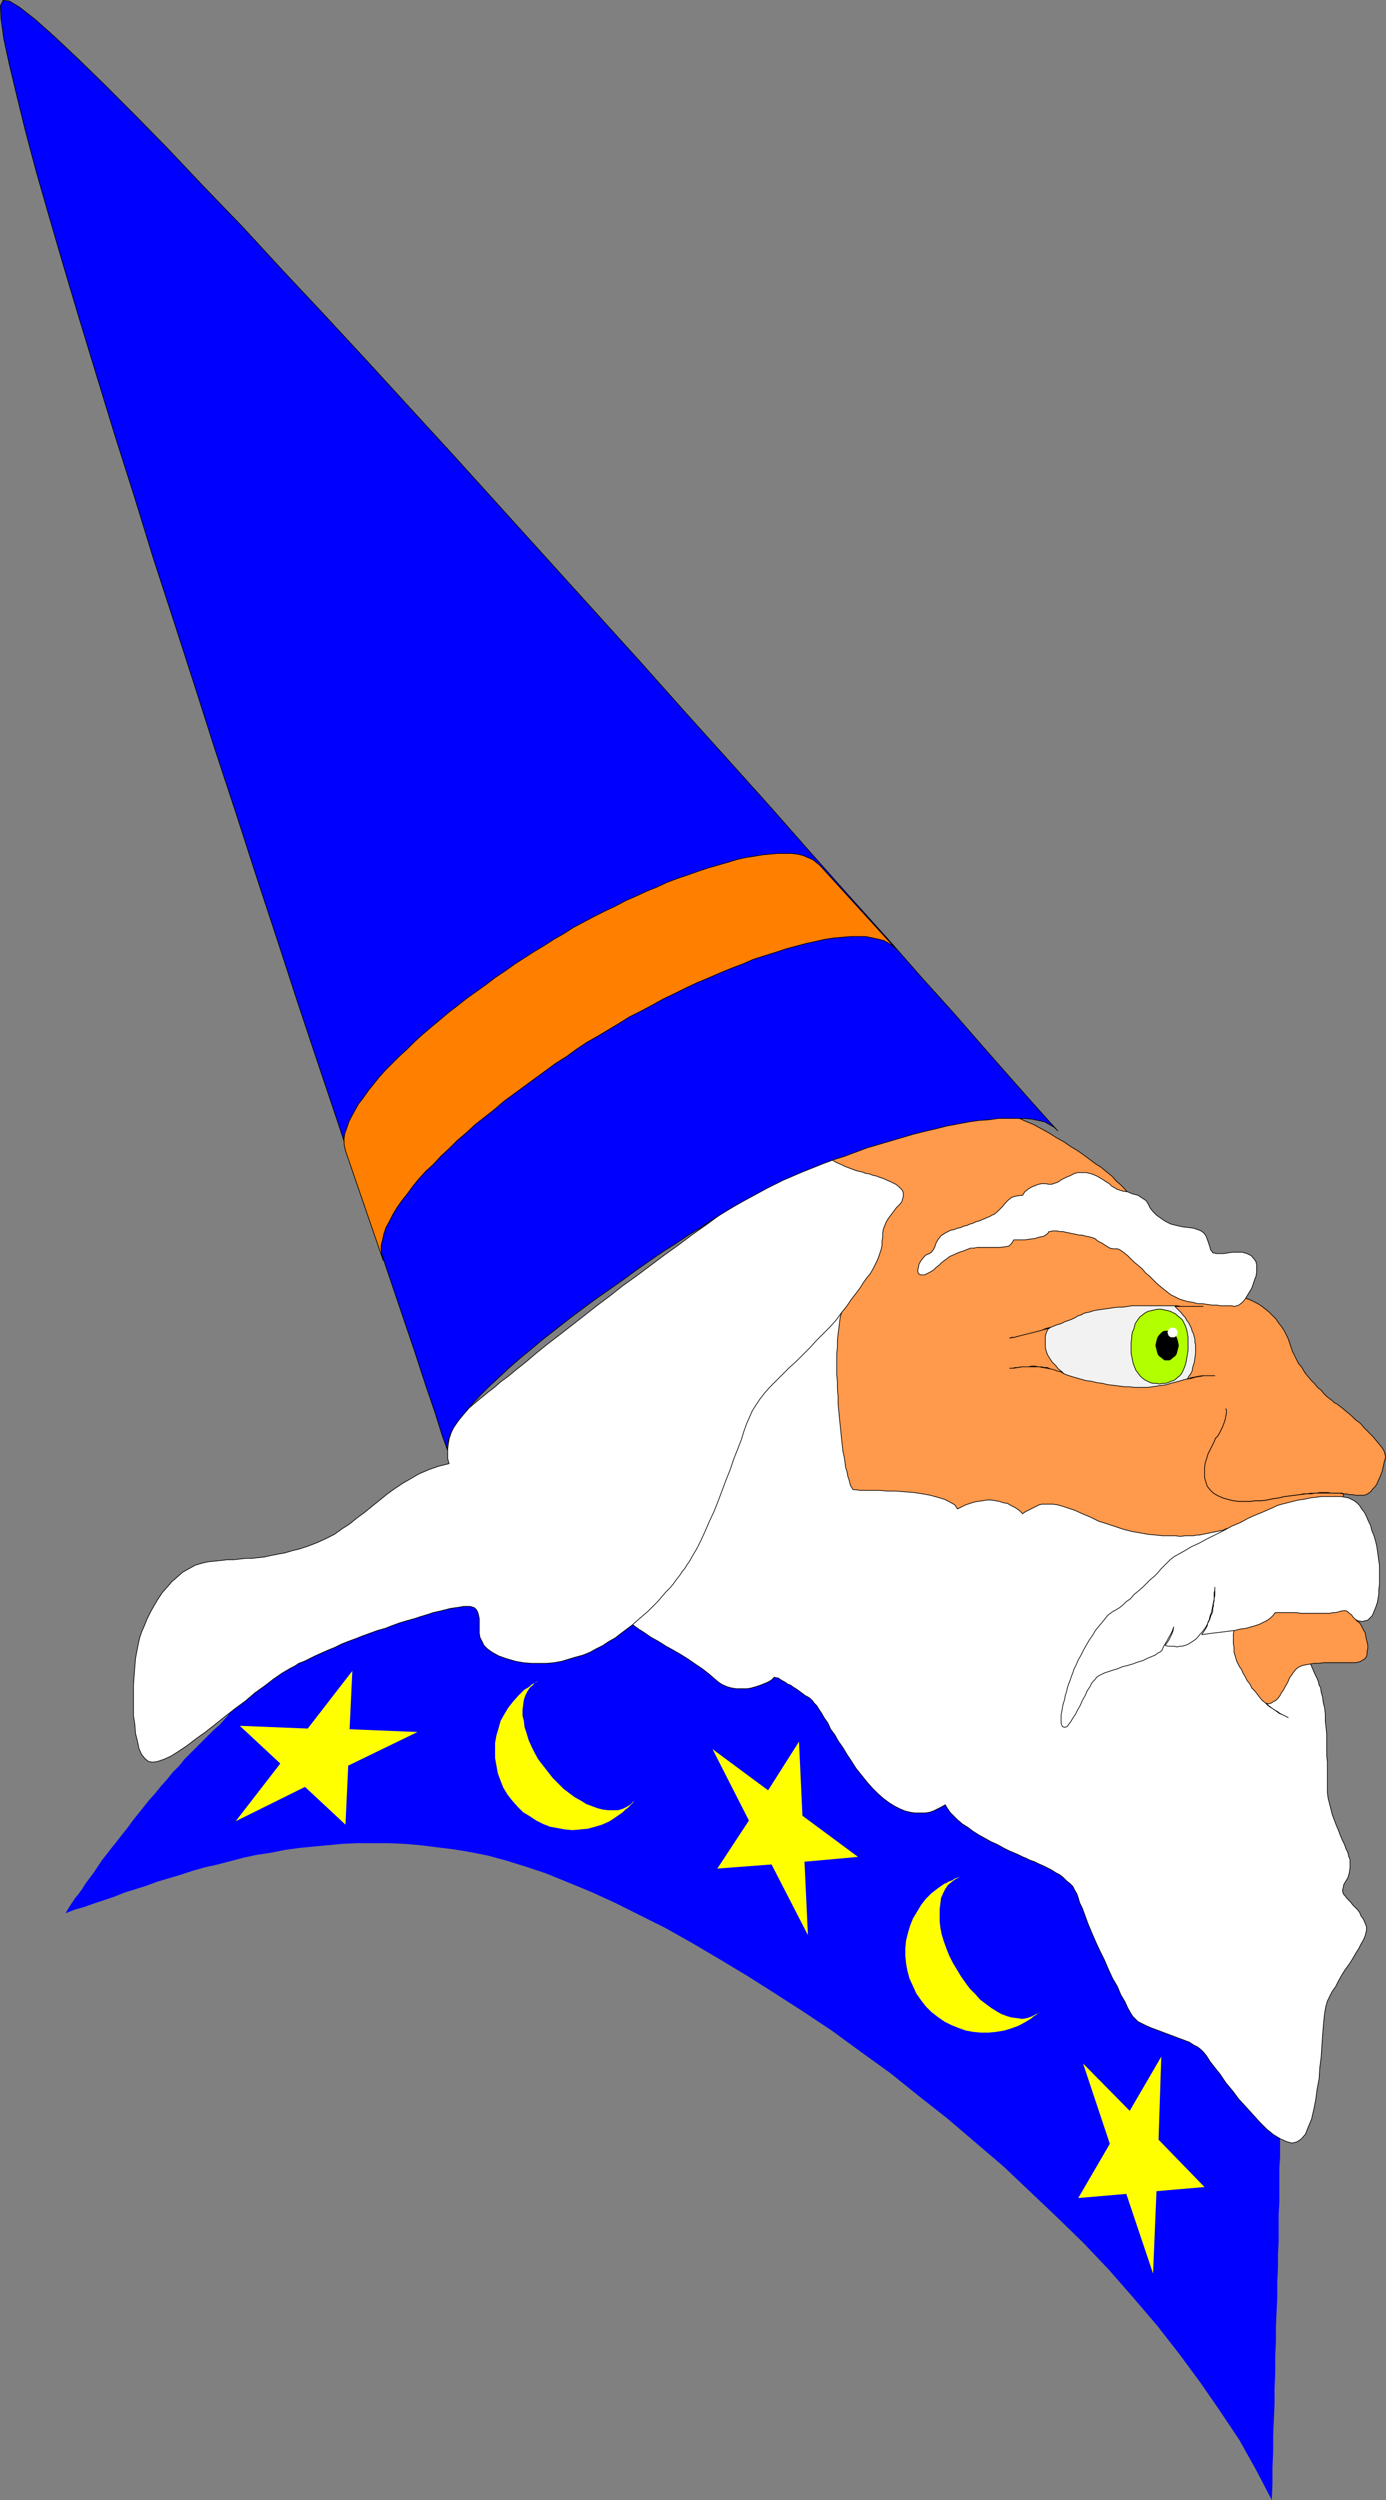
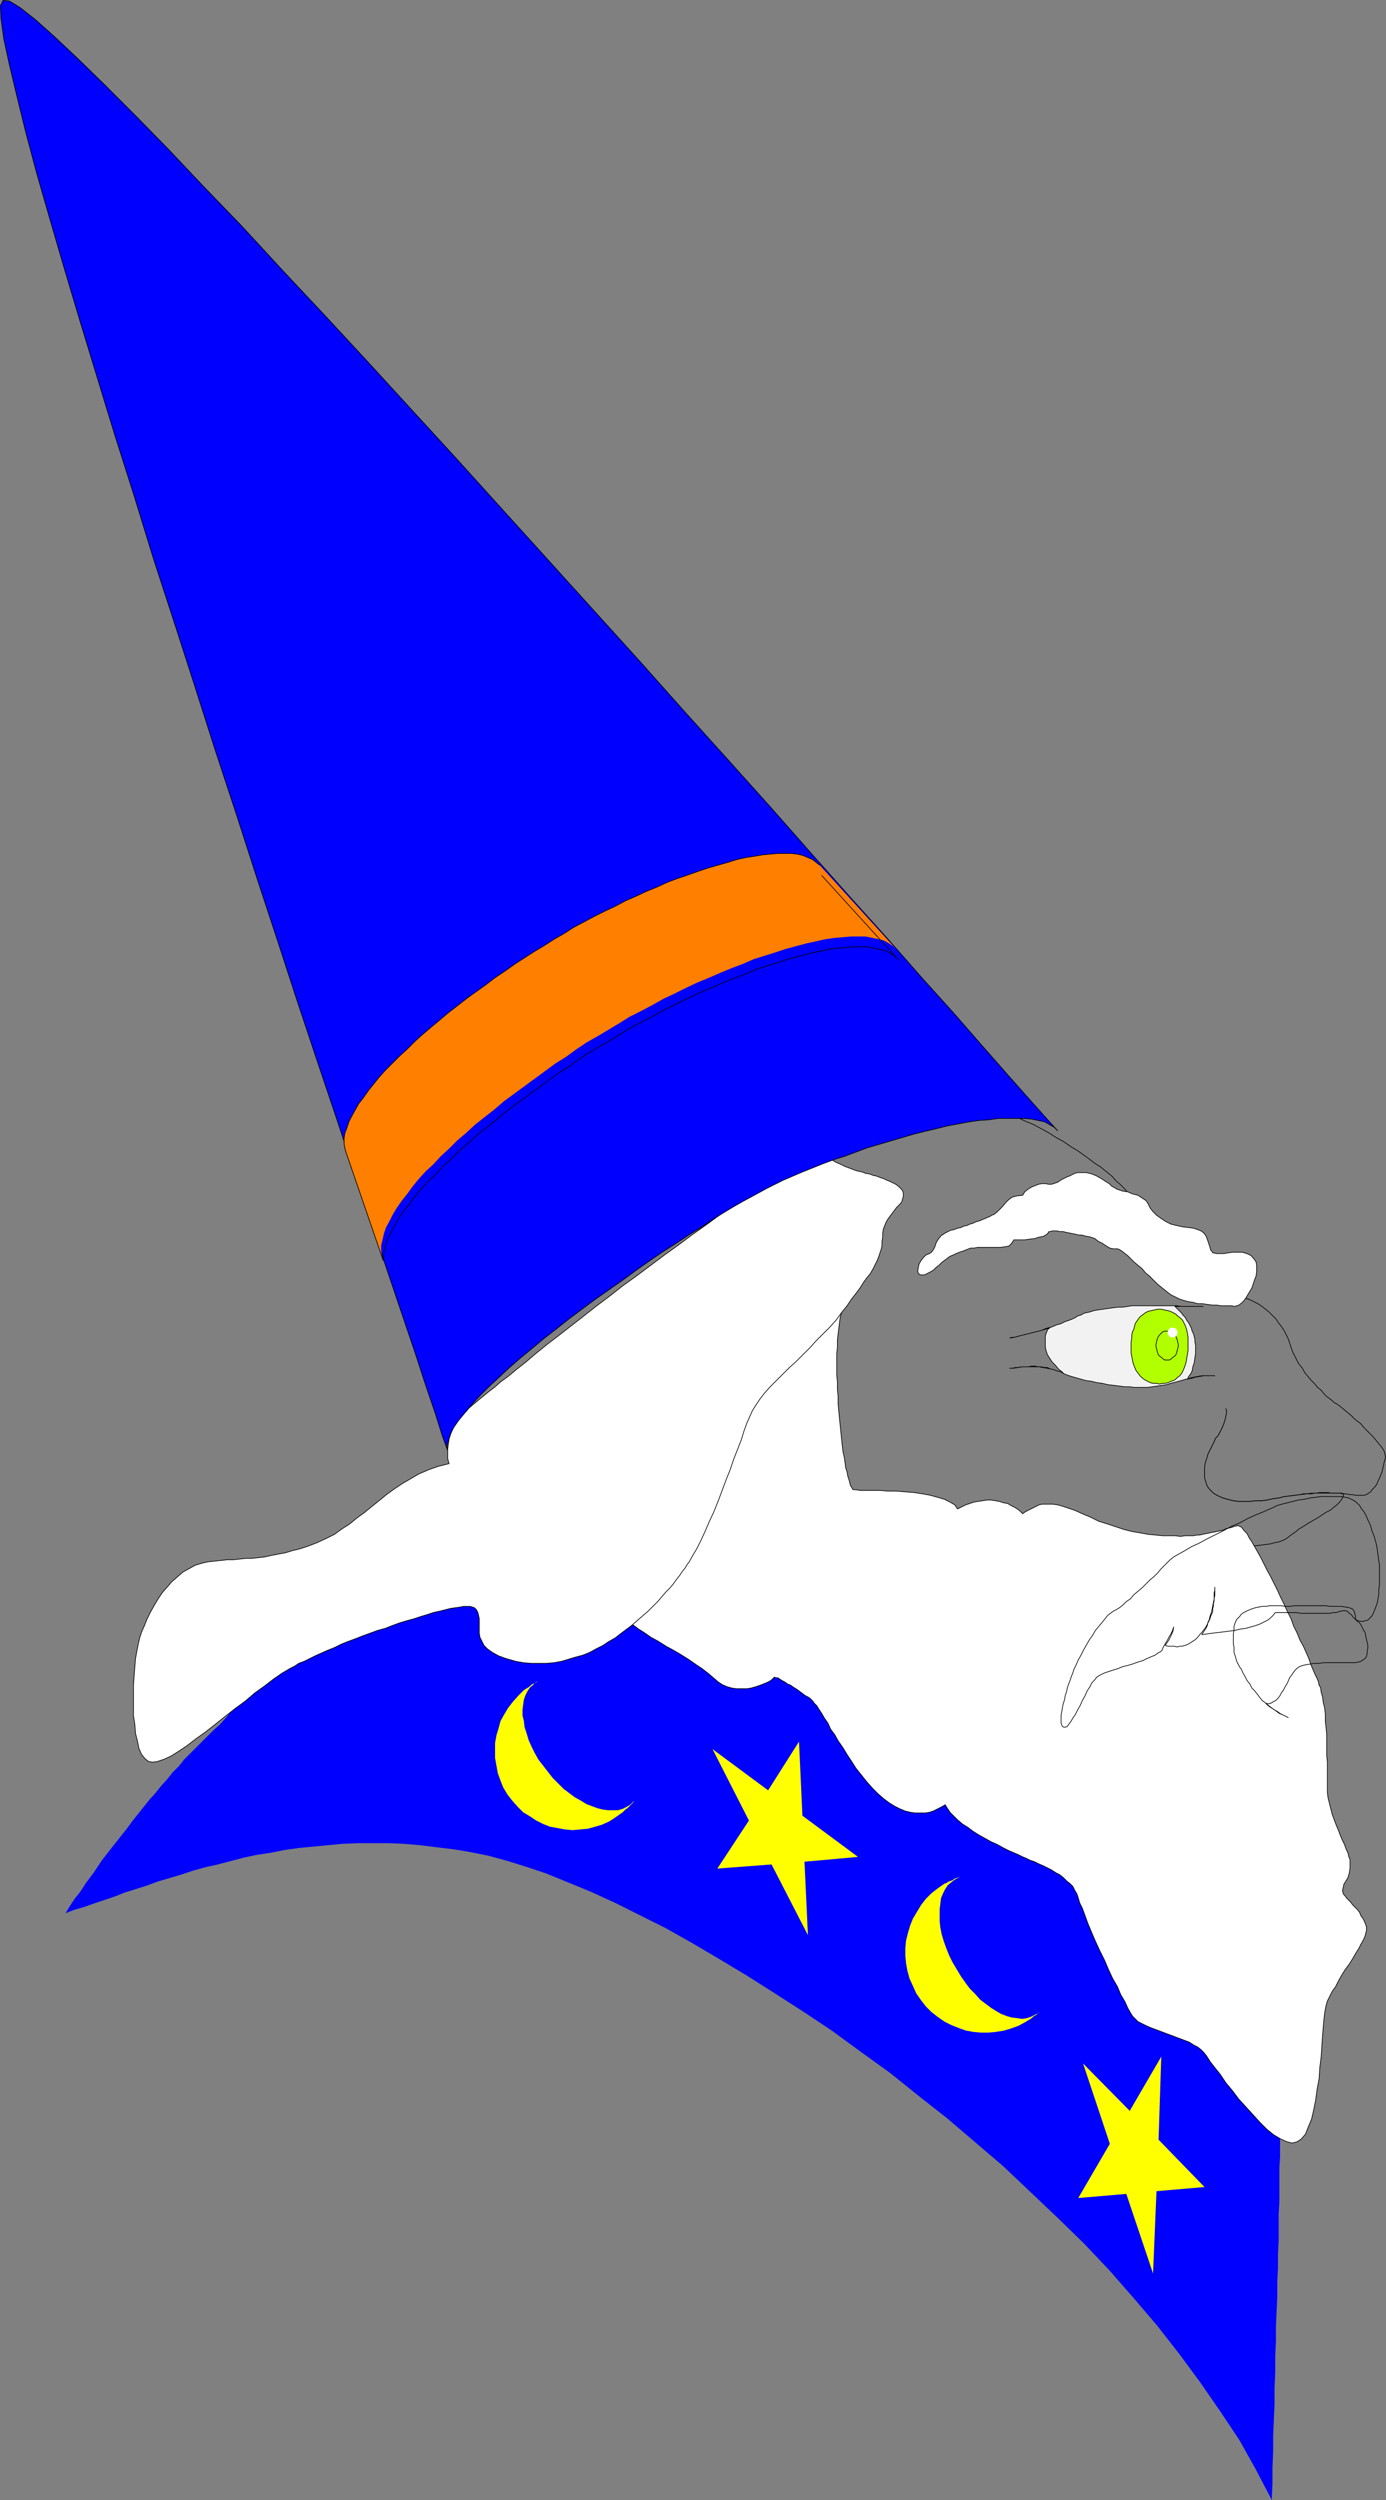
<svg xmlns="http://www.w3.org/2000/svg" xmlns:ns1="http://sodipodi.sourceforge.net/DTD/sodipodi-0.dtd" xmlns:ns2="http://www.inkscape.org/namespaces/inkscape" version="1.0" width="86.345mm" height="155.733mm" id="svg29" ns1:docname="Wizard 01.wmf">
  <rect width="100%" height="100%" fill="#808080" stroke="none" />
  <ns1:namedview id="namedview29" pagecolor="#ffffff" bordercolor="#000000" borderopacity="0.25" ns2:showpageshadow="2" ns2:pageopacity="0.0" ns2:pagecheckerboard="0" ns2:deskcolor="#d1d1d1" ns2:document-units="mm" />
  <defs id="defs1">
    <pattern id="WMFhbasepattern" patternUnits="userSpaceOnUse" width="6" height="6" x="0" y="0" />
  </defs>
  <path style="fill:#0000ff;fill-opacity:1;fill-rule:evenodd;stroke:none" d="m 51.617,406.159 -1.292,1.131 -1.292,1.293 -1.454,1.454 -1.292,1.293 -1.454,1.454 -1.454,1.454 -1.292,1.616 -1.454,1.454 -1.292,1.616 -1.454,1.616 -1.292,1.616 -1.454,1.616 -1.292,1.616 -1.292,1.616 -1.292,1.616 -1.292,1.778 -1.292,1.616 -1.131,1.454 -1.292,1.616 -1.131,1.454 -1.131,1.454 -0.969,1.454 -0.969,1.454 -0.969,1.293 -0.969,1.293 -0.808,1.293 -0.808,1.131 -0.808,0.97 -0.646,0.97 -0.646,0.97 -0.485,0.808 -0.485,0.808 2.1,-0.808 2.262,-0.646 2.262,-0.808 2.423,-0.808 2.423,-0.808 2.423,-0.97 2.585,-0.808 2.585,-0.808 2.585,-0.97 2.746,-0.808 2.746,-0.808 2.908,-0.97 2.908,-0.808 2.908,-0.646 3.07,-0.808 3.07,-0.808 3.07,-0.646 3.231,-0.485 3.231,-0.646 3.393,-0.485 3.393,-0.323 3.393,-0.323 3.393,-0.323 3.716,-0.162 h 3.554 3.716 l 3.716,0.162 3.716,0.323 3.877,0.485 4.039,0.485 3.877,0.646 4.039,0.808 4.2,1.131 4.685,1.454 4.847,1.616 5.17,2.101 5.493,2.262 5.654,2.585 5.816,2.909 6.139,3.07 6.301,3.555 6.301,3.717 6.462,3.878 6.624,4.201 6.785,4.363 6.785,4.525 6.624,4.848 6.947,5.009 6.624,5.332 6.785,5.333 6.624,5.656 6.624,5.656 6.301,5.979 6.301,5.979 6.301,6.14 5.978,6.302 5.654,6.464 5.654,6.625 5.17,6.625 5.008,6.787 4.685,6.787 4.524,6.787 3.877,6.948 3.716,7.11 0.162,-3.878 v -3.717 l 0.162,-3.878 v -3.717 l 0.162,-3.717 0.162,-3.717 v -3.717 l 0.162,-3.717 v -3.717 l 0.162,-3.555 v -3.555 l 0.162,-3.555 0.162,-3.393 v -3.555 l 0.162,-3.232 v -3.232 l 0.162,-3.232 v -3.07 -3.07 l 0.162,-2.909 v -2.747 -2.747 -2.585 l 0.162,-2.424 v -2.424 -2.262 -2.101 -1.939 l -0.162,-1.778 v -1.616 -1.616 l -0.162,-1.293 -2.585,-4.201 -2.585,-4.363 -2.746,-4.201 -2.908,-4.201 -3.07,-4.201 -2.908,-4.201 -3.231,-4.04 -3.07,-4.201 -3.231,-4.04 -3.393,-3.878 -3.393,-4.04 -3.231,-3.717 -3.393,-3.878 -3.554,-3.717 -3.393,-3.555 -3.393,-3.555 -3.393,-3.555 -3.554,-3.232 -3.393,-3.232 -3.393,-3.232 -3.393,-3.07 -3.231,-2.909 -3.393,-2.747 -3.231,-2.747 -3.07,-2.424 -3.231,-2.424 -3.07,-2.424 -2.908,-2.101 -2.908,-1.939 -2.746,-1.778 -2.746,-1.616 -2.585,-1.616 -2.585,-1.293 -2.746,-1.454 -3.07,-1.131 -3.231,-1.293 -3.393,-1.131 -3.554,-1.131 -3.716,-0.97 -3.716,-0.97 -3.877,-0.97 -4.039,-0.808 -4.039,-0.808 -4.2,-0.808 -4.2,-0.646 -4.2,-0.485 -4.2,-0.485 -4.2,-0.485 -4.2,-0.323 -4.2,-0.323 -4.2,-0.162 h -4.039 l -4.039,-0.162 -4.039,0.162 -3.877,0.162 -3.716,0.162 -3.554,0.323 -3.393,0.485 -3.393,0.485 -3.07,0.485 -2.908,0.646 -2.746,0.808 -2.423,0.97 -2.262,0.97 -4.2,2.101 -3.554,1.939 -3.231,1.939 -2.908,1.778 -2.423,1.778 -2.262,1.778 -1.939,1.778 -1.939,1.778 -1.616,1.616 -1.454,1.616 -1.292,1.778 -1.454,1.616 -1.292,1.778 -1.454,1.616 -1.454,1.778 z" id="path1" />
-   <path style="fill:#ff994c;fill-opacity:1;fill-rule:evenodd;stroke:none" d="m 288.62,331.666 0.162,0.323 v 0.646 l -0.162,0.808 -0.162,0.808 -0.323,0.97 -0.323,0.808 -0.323,0.646 -0.323,0.646 -0.162,0.323 -0.323,0.485 -0.485,0.485 -0.323,0.808 -0.485,0.97 -0.485,0.97 -0.485,0.97 -0.323,1.131 -0.323,0.97 -0.162,1.131 v 1.131 1.131 l 0.323,1.131 0.323,0.97 0.646,0.808 0.808,0.808 1.131,0.646 1.131,0.485 1.131,0.323 1.292,0.323 1.292,0.162 h 1.292 1.292 l 1.292,-0.162 h 1.454 l 1.292,-0.162 1.454,-0.323 1.292,-0.162 1.292,-0.323 1.292,-0.162 1.292,-0.162 1.292,-0.162 0.646,-0.162 h 0.646 0.646 0.646 l 0.808,-0.162 h 0.646 0.646 0.808 0.646 0.646 0.646 0.646 0.485 0.646 0.485 l 0.485,0.162 -0.162,0.646 -0.323,0.646 -0.485,0.646 -0.646,0.646 -0.808,0.646 -0.808,0.646 -0.969,0.485 -0.969,0.646 -0.969,0.646 -1.131,0.646 -1.131,0.646 -0.969,0.646 -1.131,0.646 -0.969,0.808 -0.969,0.646 -0.808,0.646 -0.485,0.323 -0.646,0.323 -0.808,0.323 -0.969,0.162 -1.131,0.323 -1.292,0.162 -1.292,0.162 -1.454,0.162 -1.616,0.162 -1.777,0.162 -1.777,0.162 -2.1,0.162 -1.939,0.162 h -2.1 l -2.262,0.162 h -2.262 l -2.423,0.162 h -2.423 l -2.585,0.162 h -2.585 l -2.585,0.162 h -2.585 l -2.746,0.162 h -2.746 l -2.746,0.162 h -2.746 l -2.746,0.162 -2.908,0.162 h -2.746 l -2.908,0.162 -2.746,0.162 -2.746,0.162 -2.746,0.162 h -2.746 l -2.746,-0.162 -2.746,-0.323 -2.746,-0.323 -2.746,-0.323 -2.585,-0.646 -2.746,-0.646 -2.585,-0.646 -2.423,-0.808 -2.585,-0.97 -2.423,-1.131 -2.423,-1.131 -2.262,-1.293 -2.423,-1.293 -2.1,-1.454 -2.262,-1.454 -1.939,-1.616 -1.939,-1.616 -1.939,-1.778 -1.939,-1.939 -1.616,-1.939 -1.616,-1.939 -1.454,-2.101 -1.454,-2.262 -1.292,-2.262 -1.292,-2.262 -0.969,-2.424 -0.969,-2.424 -0.808,-2.585 -0.808,-2.747 -0.485,-2.585 -0.323,-2.747 -0.323,-2.585 -0.162,-2.585 -0.162,-2.424 v -2.585 l 0.162,-2.424 0.162,-2.262 0.323,-2.262 0.323,-2.101 0.323,-2.262 0.485,-1.939 0.646,-2.101 0.646,-1.939 0.646,-1.778 0.646,-1.778 0.808,-1.778 0.808,-1.616 0.808,-1.454 0.808,-1.454 0.969,-1.454 0.808,-1.293 0.808,-1.293 0.969,-1.131 0.969,-1.131 0.808,-0.97 0.969,-0.97 0.808,-0.808 0.808,-0.646 0.969,-0.646 0.808,-0.646 0.646,-0.485 0.808,-0.323 0.485,-0.323 0.646,-0.162 0.808,-0.323 0.808,-0.323 1.131,-0.323 1.131,-0.485 1.292,-0.323 1.292,-0.323 1.454,-0.485 1.454,-0.323 1.616,-0.485 1.616,-0.485 1.777,-0.323 1.616,-0.485 1.777,-0.485 1.777,-0.323 1.777,-0.323 1.777,-0.323 1.777,-0.485 1.777,-0.323 1.616,-0.323 1.777,-0.162 1.616,-0.323 1.616,-0.162 1.616,-0.162 1.454,-0.162 h 1.292 l 1.292,-0.162 h 1.292 l 1.131,0.162 0.969,0.162 0.808,0.162 1.777,0.485 1.616,0.646 1.777,0.646 1.777,0.808 1.939,0.808 1.777,0.97 1.777,0.97 1.777,1.131 1.777,0.97 1.616,1.131 1.616,0.97 1.616,1.131 1.292,0.97 1.292,0.97 1.292,0.808 0.969,0.808 0.808,0.646 0.969,0.808 0.808,0.97 0.969,0.808 0.969,0.97 0.808,0.97 0.969,0.97 0.969,0.97 1.131,0.97 1.131,0.97 1.131,0.97 1.292,0.97 1.292,0.97 1.454,0.97 1.454,0.97 1.777,0.808 1.616,0.97 1.616,0.97 1.454,0.97 1.292,0.97 1.131,1.131 1.131,0.97 1.131,1.131 0.969,0.97 0.808,0.97 0.646,1.131 0.646,0.97 0.646,0.808 0.323,0.97 0.323,0.808 0.323,0.646 0.162,0.646 0.969,0.323 0.969,0.323 0.969,0.485 0.969,0.485 0.969,0.646 0.808,0.646 0.808,0.646 0.808,0.808 0.808,0.808 0.646,0.97 0.646,0.808 0.646,0.97 0.485,0.97 0.485,0.97 0.323,0.97 0.323,0.97 0.323,0.97 0.485,0.97 0.485,0.97 0.485,0.97 0.808,0.97 0.646,1.131 0.646,0.808 0.808,0.97 0.808,0.808 0.808,0.97 0.808,0.646 0.646,0.808 0.646,0.646 0.646,0.485 0.646,0.485 0.485,0.485 0.646,0.323 0.646,0.485 0.808,0.646 0.969,0.808 0.969,0.808 0.969,0.97 1.131,0.808 0.969,1.131 0.969,0.97 0.969,0.97 0.808,0.97 0.808,0.97 0.646,0.808 0.485,0.808 0.162,0.646 0.162,0.646 -0.162,0.646 -0.162,0.485 -0.162,0.808 -0.162,0.646 -0.162,0.808 -0.323,0.808 -0.323,0.808 -0.323,0.646 -0.323,0.808 -0.485,0.646 -0.485,0.485 -0.485,0.646 -0.485,0.323 -0.485,0.323 -0.646,0.162 h -0.646 -0.646 -0.646 l -0.646,-0.162 h -0.808 l -0.646,-0.162 h -0.808 l -0.808,-0.162 h -0.969 -0.808 l -0.969,-0.162 h -0.969 -0.969 l -0.969,0.162 h -1.131 l -1.131,0.162 -1.292,0.162 -1.292,0.162 -1.292,0.162 -1.292,0.162 -1.292,0.323 -1.292,0.162 -1.454,0.323 -1.292,0.162 h -1.454 l -1.292,0.162 h -1.292 -1.292 l -1.292,-0.162 -1.292,-0.323 -1.131,-0.323 -1.131,-0.485 -1.131,-0.646 -0.808,-0.808 -0.646,-0.808 -0.323,-0.97 -0.323,-1.131 v -1.131 -1.131 l 0.162,-1.131 0.323,-0.97 0.323,-1.131 0.485,-0.97 0.485,-0.97 0.485,-0.97 0.323,-0.808 0.485,-0.485 0.323,-0.485 0.162,-0.323 0.323,-0.646 0.323,-0.646 0.323,-0.808 0.323,-0.97 0.162,-0.808 0.162,-0.808 v -0.646 z" id="path2" />
  <path style="fill:none;stroke:#000000;stroke-width:0.162px;stroke-linecap:round;stroke-linejoin:round;stroke-miterlimit:4;stroke-dasharray:none;stroke-opacity:1" d="m 288.62,331.666 v 0 l 0.162,0.323 v 0.646 l -0.162,0.808 -0.162,0.808 -0.323,0.97 -0.323,0.808 -0.323,0.646 -0.323,0.646 v 0 l -0.162,0.323 -0.323,0.485 -0.485,0.485 -0.323,0.808 -0.485,0.97 -0.485,0.97 -0.485,0.97 -0.323,1.131 -0.323,0.97 -0.162,1.131 v 1.131 1.131 l 0.323,1.131 0.323,0.97 0.646,0.808 0.808,0.808 v 0 l 1.131,0.646 1.131,0.485 1.131,0.323 1.292,0.323 1.292,0.162 h 1.292 1.292 l 1.292,-0.162 h 1.454 l 1.292,-0.162 1.454,-0.323 1.292,-0.162 1.292,-0.323 1.292,-0.162 1.292,-0.162 1.292,-0.162 v 0 l 0.646,-0.162 h 0.646 0.646 0.646 l 0.808,-0.162 h 0.646 0.646 0.808 0.646 0.646 0.646 0.646 0.485 0.646 0.485 l 0.485,0.162 v 0 l -0.162,0.646 -0.323,0.646 -0.485,0.646 -0.646,0.646 -0.808,0.646 -0.808,0.646 -0.969,0.485 -0.969,0.646 -0.969,0.646 -1.131,0.646 -1.131,0.646 -0.969,0.646 -1.131,0.646 -0.969,0.808 -0.969,0.646 -0.808,0.646 v 0 l -0.485,0.323 -0.646,0.323 -0.808,0.323 -0.969,0.162 -1.131,0.323 -1.292,0.162 -1.292,0.162 -1.454,0.162 -1.616,0.162 -1.777,0.162 -1.777,0.162 -2.1,0.162 -1.939,0.162 h -2.1 l -2.262,0.162 h -2.262 l -2.423,0.162 h -2.423 l -2.585,0.162 h -2.585 l -2.585,0.162 h -2.585 l -2.746,0.162 h -2.746 l -2.746,0.162 h -2.746 l -2.746,0.162 -2.908,0.162 h -2.746 l -2.908,0.162 -2.746,0.162 -2.746,0.162 v 0 l -2.746,0.162 h -2.746 l -2.746,-0.162 -2.746,-0.323 -2.746,-0.323 -2.746,-0.323 -2.585,-0.646 -2.746,-0.646 -2.585,-0.646 -2.423,-0.808 -2.585,-0.97 -2.423,-1.131 -2.423,-1.131 -2.262,-1.293 -2.423,-1.293 -2.1,-1.454 -2.262,-1.454 -1.939,-1.616 -1.939,-1.616 -1.939,-1.778 -1.939,-1.939 -1.616,-1.939 -1.616,-1.939 -1.454,-2.101 -1.454,-2.262 -1.292,-2.262 -1.292,-2.262 -0.969,-2.424 -0.969,-2.424 -0.808,-2.585 -0.808,-2.747 -0.485,-2.585 v 0 l -0.323,-2.747 -0.323,-2.585 -0.162,-2.585 -0.162,-2.424 v -2.585 l 0.162,-2.424 0.162,-2.262 0.323,-2.262 0.323,-2.101 0.323,-2.262 0.485,-1.939 0.646,-2.101 0.646,-1.939 0.646,-1.778 0.646,-1.778 0.808,-1.778 0.808,-1.616 0.808,-1.454 0.808,-1.454 0.969,-1.454 0.808,-1.293 0.808,-1.293 0.969,-1.131 0.969,-1.131 0.808,-0.97 0.969,-0.97 0.808,-0.808 0.808,-0.646 0.969,-0.646 0.808,-0.646 0.646,-0.485 0.808,-0.323 v 0 l 0.485,-0.323 0.646,-0.162 0.808,-0.323 0.808,-0.323 1.131,-0.323 1.131,-0.485 1.292,-0.323 1.292,-0.323 1.454,-0.485 1.454,-0.323 1.616,-0.485 1.616,-0.485 1.777,-0.323 1.616,-0.485 1.777,-0.485 1.777,-0.323 1.777,-0.323 1.777,-0.323 1.777,-0.485 1.777,-0.323 1.616,-0.323 1.777,-0.162 1.616,-0.323 1.616,-0.162 1.616,-0.162 1.454,-0.162 h 1.292 l 1.292,-0.162 h 1.292 l 1.131,0.162 0.969,0.162 0.808,0.162 v 0 l 1.777,0.485 1.616,0.646 1.777,0.646 1.777,0.808 1.939,0.808 1.777,0.97 1.777,0.97 1.777,1.131 1.777,0.97 1.616,1.131 1.616,0.97 1.616,1.131 1.292,0.97 1.292,0.97 1.292,0.808 0.969,0.808 v 0 l 0.808,0.646 0.969,0.808 0.808,0.97 0.969,0.808 0.969,0.97 0.808,0.97 0.969,0.97 0.969,0.97 1.131,0.97 1.131,0.97 1.131,0.97 1.292,0.97 1.292,0.97 1.454,0.97 1.454,0.97 1.777,0.808 v 0 l 1.616,0.97 1.616,0.97 1.454,0.97 1.292,0.97 1.131,1.131 1.131,0.97 1.131,1.131 0.969,0.97 0.808,0.97 0.646,1.131 0.646,0.97 0.646,0.808 0.323,0.97 0.323,0.808 0.323,0.646 0.162,0.646 v 0 l 0.969,0.323 0.969,0.323 0.969,0.485 0.969,0.485 0.969,0.646 0.808,0.646 0.808,0.646 0.808,0.808 0.808,0.808 0.646,0.97 0.646,0.808 0.646,0.97 0.485,0.97 0.485,0.97 0.323,0.97 0.323,0.97 v 0 l 0.323,0.97 0.485,0.97 0.485,0.97 0.485,0.97 0.808,0.97 0.646,1.131 0.646,0.808 0.808,0.97 0.808,0.808 0.808,0.97 0.808,0.646 0.646,0.808 0.646,0.646 0.646,0.485 0.646,0.485 0.485,0.485 v 0 l 0.646,0.323 0.646,0.485 0.808,0.646 0.969,0.808 0.969,0.808 0.969,0.97 1.131,0.808 0.969,1.131 0.969,0.97 0.969,0.97 0.808,0.97 0.808,0.97 0.646,0.808 0.485,0.808 0.162,0.646 0.162,0.646 v 0 l -0.162,0.646 -0.162,0.485 -0.162,0.808 -0.162,0.646 -0.162,0.808 -0.323,0.808 -0.323,0.808 -0.323,0.646 -0.323,0.808 -0.485,0.646 -0.485,0.485 -0.485,0.646 -0.485,0.323 -0.485,0.323 -0.646,0.162 h -0.646 v 0 h -0.646 -0.646 l -0.646,-0.162 h -0.808 l -0.646,-0.162 h -0.808 l -0.808,-0.162 h -0.969 -0.808 l -0.969,-0.162 h -0.969 -0.969 l -0.969,0.162 h -1.131 l -1.131,0.162 -1.292,0.162 v 0 l -1.292,0.162 -1.292,0.162 -1.292,0.162 -1.292,0.323 -1.292,0.162 -1.454,0.323 -1.292,0.162 h -1.454 l -1.292,0.162 h -1.292 -1.292 l -1.292,-0.162 -1.292,-0.323 -1.131,-0.323 -1.131,-0.485 -1.131,-0.646 v 0 l -0.808,-0.808 -0.646,-0.808 -0.323,-0.97 -0.323,-1.131 v -1.131 -1.131 l 0.162,-1.131 0.323,-0.97 0.323,-1.131 0.485,-0.97 0.485,-0.97 0.485,-0.97 0.323,-0.808 0.485,-0.485 0.323,-0.485 0.162,-0.323 v 0 l 0.323,-0.646 0.323,-0.646 0.323,-0.808 0.323,-0.97 0.162,-0.808 0.162,-0.808 v -0.646 l -0.162,-0.323" id="path3" />
  <path style="fill:#ffffff;fill-opacity:1;fill-rule:evenodd;stroke:none" d="m 216.727,300.155 -0.485,-0.323 -0.162,-0.646 0.162,-0.808 0.162,-0.808 0.485,-0.808 0.485,-0.646 0.646,-0.646 0.808,-0.323 0.485,-0.323 0.485,-0.646 0.323,-0.646 0.323,-0.97 0.485,-0.808 0.646,-0.808 0.969,-0.646 1.292,-0.646 0.808,-0.162 0.808,-0.323 0.808,-0.162 0.646,-0.323 0.808,-0.162 0.646,-0.323 0.646,-0.162 0.646,-0.323 0.485,-0.162 0.646,-0.162 0.646,-0.323 0.485,-0.162 0.646,-0.323 0.485,-0.162 0.485,-0.323 0.485,-0.162 0.808,-0.646 0.646,-0.646 0.646,-0.646 0.646,-0.808 0.646,-0.646 0.808,-0.646 1.131,-0.323 1.454,-0.162 0.485,-0.808 0.808,-0.646 0.808,-0.485 0.808,-0.323 0.808,-0.323 0.808,-0.162 h 0.808 l 0.808,0.162 h 0.323 0.323 l 0.485,-0.162 0.485,-0.162 0.485,-0.162 0.485,-0.323 0.485,-0.323 0.646,-0.323 0.646,-0.323 0.485,-0.162 0.646,-0.323 0.646,-0.323 0.646,-0.162 h 0.646 0.646 0.808 l 1.292,0.323 1.131,0.485 1.131,0.646 0.969,0.646 0.808,0.485 0.646,0.646 0.646,0.323 0.485,0.323 0.485,0.162 0.969,0.323 1.131,0.162 1.131,0.485 1.292,0.323 0.969,0.646 0.969,0.646 0.485,0.808 0.485,0.97 0.646,0.808 0.808,0.808 1.131,0.808 0.969,0.646 1.292,0.646 1.292,0.323 1.454,0.323 1.454,0.162 1.131,0.162 0.969,0.323 0.808,0.323 0.646,0.485 0.485,0.646 0.323,0.808 0.323,0.97 0.323,0.97 0.162,0.646 0.323,0.323 0.162,0.323 h 0.323 l 0.485,0.162 h 0.323 0.646 0.808 l 0.969,-0.162 1.131,-0.162 h 1.131 1.131 l 1.131,0.323 0.969,0.485 0.808,0.97 0.323,0.485 0.162,0.808 v 0.808 0.808 l -0.162,0.97 -0.323,0.808 -0.323,0.97 -0.323,0.97 -0.485,0.808 -0.485,0.808 -0.485,0.808 -0.485,0.646 -0.485,0.485 -0.646,0.485 -0.485,0.162 -0.646,0.162 -0.485,-0.162 h -0.808 -0.808 -0.969 l -0.969,-0.162 h -1.131 l -1.131,-0.162 -1.131,-0.162 h -1.131 l -1.131,-0.323 -1.131,-0.162 -1.131,-0.323 -0.969,-0.323 -0.969,-0.485 -0.969,-0.485 -0.646,-0.485 -0.808,-0.646 -0.808,-0.646 -0.969,-0.808 -0.808,-0.808 -0.969,-0.97 -0.969,-0.808 -0.808,-0.97 -0.969,-0.808 -0.969,-0.808 -0.808,-0.808 -0.646,-0.646 -0.808,-0.646 -0.646,-0.485 -0.485,-0.323 -0.485,-0.162 h -0.323 -0.646 l -0.808,-0.162 -0.808,-0.485 -0.969,-0.646 -0.969,-0.485 -0.808,-0.646 -0.969,-0.323 -0.646,-0.162 h -0.323 l -0.485,-0.162 -0.646,-0.162 h -0.646 l -0.646,-0.162 -0.808,-0.162 -0.808,-0.162 -0.808,-0.162 -0.646,-0.162 h -0.808 l -0.646,-0.162 h -0.646 -0.485 l -0.485,0.162 h -0.323 l -0.162,0.323 -0.323,0.323 -0.808,0.485 -0.969,0.162 -0.969,0.323 -1.292,0.162 -1.131,0.162 h -1.131 -0.808 -0.646 l -0.162,0.323 -0.162,0.162 -0.162,0.323 -0.323,0.323 -0.323,0.323 -0.808,0.162 -1.292,0.162 h -1.454 -1.131 -1.131 -0.808 -0.808 l -0.808,0.162 h -0.808 l -0.808,0.323 -0.808,0.323 -0.969,0.323 -0.808,0.323 -0.646,0.323 -0.808,0.323 -0.646,0.485 -0.646,0.485 -0.646,0.485 -0.646,0.646 -0.646,0.485 -0.646,0.646 -0.808,0.485 -0.646,0.323 -0.646,0.323 h -0.485 z" id="path4" />
  <path style="fill:none;stroke:#000000;stroke-width:0.162px;stroke-linecap:round;stroke-linejoin:round;stroke-miterlimit:4;stroke-dasharray:none;stroke-opacity:1" d="m 216.727,300.155 v 0 l -0.485,-0.323 -0.162,-0.646 0.162,-0.808 0.162,-0.808 0.485,-0.808 0.485,-0.646 0.646,-0.646 0.808,-0.323 v 0 l 0.485,-0.323 0.485,-0.646 0.323,-0.646 0.323,-0.97 0.485,-0.808 0.646,-0.808 0.969,-0.646 1.292,-0.646 v 0 l 0.808,-0.162 0.808,-0.323 0.808,-0.162 0.646,-0.323 0.808,-0.162 0.646,-0.323 0.646,-0.162 0.646,-0.323 0.485,-0.162 0.646,-0.162 0.646,-0.323 0.485,-0.162 0.646,-0.323 0.485,-0.162 0.485,-0.323 0.485,-0.162 v 0 l 0.808,-0.646 0.646,-0.646 0.646,-0.646 0.646,-0.808 0.646,-0.646 0.808,-0.646 1.131,-0.323 1.454,-0.162 v 0 l 0.485,-0.808 0.808,-0.646 0.808,-0.485 0.808,-0.323 0.808,-0.323 0.808,-0.162 h 0.808 l 0.808,0.162 v 0 h 0.323 0.323 l 0.485,-0.162 0.485,-0.162 0.485,-0.162 0.485,-0.323 0.485,-0.323 0.646,-0.323 0.646,-0.323 0.485,-0.162 0.646,-0.323 0.646,-0.323 0.646,-0.162 h 0.646 0.646 0.808 v 0 l 1.292,0.323 1.131,0.485 1.131,0.646 0.969,0.646 0.808,0.485 0.646,0.646 0.646,0.323 0.485,0.323 v 0 l 0.485,0.162 0.969,0.323 1.131,0.162 1.131,0.485 1.292,0.323 0.969,0.646 0.969,0.646 0.485,0.808 v 0 l 0.485,0.97 0.646,0.808 0.808,0.808 1.131,0.808 0.969,0.646 1.292,0.646 1.292,0.323 1.454,0.323 v 0 l 1.454,0.162 1.131,0.162 0.969,0.323 0.808,0.323 0.646,0.485 0.485,0.646 0.323,0.808 0.323,0.97 v 0 l 0.323,0.97 0.162,0.646 0.323,0.323 0.162,0.323 h 0.323 l 0.485,0.162 h 0.323 0.646 v 0 h 0.808 l 0.969,-0.162 1.131,-0.162 h 1.131 1.131 l 1.131,0.323 0.969,0.485 0.808,0.97 v 0 l 0.323,0.485 0.162,0.808 v 0.808 0.808 l -0.162,0.97 -0.323,0.808 -0.323,0.97 -0.323,0.97 -0.485,0.808 -0.485,0.808 -0.485,0.808 -0.485,0.646 -0.485,0.485 -0.646,0.485 -0.485,0.162 -0.646,0.162 v 0 l -0.485,-0.162 h -0.808 -0.808 -0.969 l -0.969,-0.162 h -1.131 l -1.131,-0.162 -1.131,-0.162 h -1.131 l -1.131,-0.323 -1.131,-0.162 -1.131,-0.323 -0.969,-0.323 -0.969,-0.485 -0.969,-0.485 -0.646,-0.485 v 0 l -0.808,-0.646 -0.808,-0.646 -0.969,-0.808 -0.808,-0.808 -0.969,-0.97 -0.969,-0.808 -0.808,-0.97 -0.969,-0.808 -0.969,-0.808 -0.808,-0.808 -0.646,-0.646 -0.808,-0.646 -0.646,-0.485 -0.485,-0.323 -0.485,-0.162 h -0.323 v 0 h -0.646 l -0.808,-0.162 -0.808,-0.485 -0.969,-0.646 -0.969,-0.485 -0.808,-0.646 -0.969,-0.323 -0.646,-0.162 v 0 h -0.323 l -0.485,-0.162 -0.646,-0.162 h -0.646 l -0.646,-0.162 -0.808,-0.162 -0.808,-0.162 -0.808,-0.162 -0.646,-0.162 h -0.808 l -0.646,-0.162 h -0.646 -0.485 l -0.485,0.162 h -0.323 l -0.162,0.323 v 0 l -0.323,0.323 -0.808,0.485 -0.969,0.162 -0.969,0.323 -1.292,0.162 -1.131,0.162 h -1.131 -0.808 v 0 h -0.646 l -0.162,0.323 -0.162,0.162 -0.162,0.323 -0.323,0.323 -0.323,0.323 -0.808,0.162 -1.292,0.162 v 0 h -1.454 -1.131 -1.131 -0.808 -0.808 l -0.808,0.162 h -0.808 l -0.808,0.323 v 0 l -0.808,0.323 -0.969,0.323 -0.808,0.323 -0.646,0.323 -0.808,0.323 -0.646,0.485 -0.646,0.485 -0.646,0.485 v 0 l -0.646,0.646 -0.646,0.485 -0.646,0.646 -0.808,0.485 -0.646,0.323 -0.646,0.323 h -0.485 -0.485" id="path5" />
  <path style="fill:#f2f2f2;fill-opacity:1;fill-rule:evenodd;stroke:none" d="m 237.73,315.022 1.131,-0.162 1.131,-0.323 1.292,-0.323 1.292,-0.323 1.292,-0.323 1.292,-0.323 1.131,-0.485 1.292,-0.323 1.131,-0.485 1.131,-0.323 0.969,-0.485 0.969,-0.323 0.808,-0.323 0.646,-0.323 0.485,-0.323 0.485,-0.162 0.485,-0.162 0.485,-0.323 0.646,-0.162 0.808,-0.162 0.969,-0.323 0.969,-0.162 1.131,-0.162 1.131,-0.162 1.131,-0.162 1.292,-0.162 h 1.131 l 1.131,-0.162 0.969,-0.162 h 0.969 0.969 0.808 0.969 0.969 1.131 0.969 0.969 0.969 0.969 0.969 l 0.969,0.162 h 0.969 0.808 0.808 0.646 0.808 0.485 0.646 -0.808 -0.808 -0.808 -0.808 -0.969 -0.808 -0.808 -0.808 l 0.485,0.485 0.485,0.485 0.485,0.485 0.485,0.646 0.485,0.485 0.323,0.646 0.485,0.646 0.323,0.646 0.323,0.646 0.162,0.646 0.323,0.646 0.162,0.646 0.162,0.646 v 0.646 l 0.162,0.646 v 0.646 1.293 l -0.162,1.131 -0.162,1.131 -0.323,0.97 -0.162,0.97 -0.323,0.646 -0.485,0.646 -0.323,0.646 0.808,-0.323 0.808,-0.162 0.808,-0.162 0.969,-0.162 h 0.808 0.808 0.808 0.646 -0.808 -0.808 -0.969 l -0.969,0.162 -0.969,0.162 -1.131,0.323 -1.131,0.162 -1.131,0.323 -1.131,0.323 -1.292,0.323 -0.969,0.323 -1.131,0.162 -1.131,0.162 -1.131,0.162 -1.131,0.162 h -0.969 -0.969 -1.131 l -1.131,-0.162 h -1.131 l -1.292,-0.162 -1.292,-0.162 -1.454,-0.162 -1.292,-0.323 -1.292,-0.162 -1.292,-0.323 -1.292,-0.162 -1.131,-0.323 -1.131,-0.323 -1.131,-0.323 -0.969,-0.323 -0.808,-0.323 -0.808,-0.485 -0.808,-0.162 -0.808,-0.323 -0.808,-0.162 -0.808,-0.162 -0.969,-0.162 -0.808,-0.162 h -0.808 -0.808 -0.808 -0.808 -0.808 l -0.808,0.162 h -0.646 l -0.808,0.162 h -0.646 0.969 l 0.969,-0.162 0.808,-0.162 h 0.808 0.808 l 0.808,-0.162 h 0.808 l 0.808,0.162 h 0.646 l 0.808,0.162 h 0.646 l 0.646,0.323 0.808,0.162 0.808,0.323 0.808,0.162 0.808,0.485 -0.485,-0.485 -0.808,-0.646 -0.646,-0.808 -0.808,-0.808 -0.646,-0.97 -0.485,-0.808 -0.323,-0.97 -0.162,-0.808 v -0.646 -0.646 -0.646 -0.646 l 0.162,-0.485 0.162,-0.485 0.323,-0.646 0.485,-0.323 -0.485,0.162 -0.485,0.162 -0.646,0.162 -0.485,0.162 -0.646,0.162 -0.646,0.162 -0.646,0.162 -0.646,0.162 -0.646,0.162 -0.646,0.162 -0.646,0.162 -0.646,0.162 -0.646,0.162 -0.485,0.162 h -0.646 z" id="path6" />
  <path style="fill:none;stroke:#000000;stroke-width:0.162px;stroke-linecap:round;stroke-linejoin:round;stroke-miterlimit:4;stroke-dasharray:none;stroke-opacity:1" d="m 237.73,315.022 v 0 l 1.131,-0.162 1.131,-0.323 1.292,-0.323 1.292,-0.323 1.292,-0.323 1.292,-0.323 1.131,-0.485 1.292,-0.323 1.131,-0.485 1.131,-0.323 0.969,-0.485 0.969,-0.323 0.808,-0.323 0.646,-0.323 0.485,-0.323 0.485,-0.162 v 0 l 0.485,-0.162 0.485,-0.323 0.646,-0.162 0.808,-0.162 0.969,-0.323 0.969,-0.162 1.131,-0.162 1.131,-0.162 1.131,-0.162 1.292,-0.162 h 1.131 l 1.131,-0.162 0.969,-0.162 h 0.969 0.969 0.808 v 0 h 0.969 0.969 1.131 0.969 0.969 0.969 0.969 0.969 l 0.969,0.162 h 0.969 0.808 0.808 0.646 0.808 0.485 0.646 v 0 h -0.808 -0.808 -0.808 -0.808 -0.969 -0.808 -0.808 -0.808 v 0 l 0.485,0.485 0.485,0.485 0.485,0.485 0.485,0.646 0.485,0.485 0.323,0.646 0.485,0.646 0.323,0.646 0.323,0.646 0.162,0.646 0.323,0.646 0.162,0.646 0.162,0.646 v 0.646 l 0.162,0.646 v 0.646 0 1.293 l -0.162,1.131 -0.162,1.131 -0.323,0.97 -0.162,0.97 -0.323,0.646 -0.485,0.646 -0.323,0.646 v 0 l 0.808,-0.323 0.808,-0.162 0.808,-0.162 0.969,-0.162 h 0.808 0.808 0.808 0.646 v 0 h -0.808 -0.808 -0.969 l -0.969,0.162 -0.969,0.162 -1.131,0.323 -1.131,0.162 -1.131,0.323 -1.131,0.323 -1.292,0.323 -0.969,0.323 -1.131,0.162 -1.131,0.162 -1.131,0.162 -1.131,0.162 h -0.969 v 0 h -0.969 -1.131 l -1.131,-0.162 h -1.131 l -1.292,-0.162 -1.292,-0.162 -1.454,-0.162 -1.292,-0.323 -1.292,-0.162 -1.292,-0.323 -1.292,-0.162 -1.131,-0.323 -1.131,-0.323 -1.131,-0.323 -0.969,-0.323 -0.808,-0.323 v 0 l -0.808,-0.485 -0.808,-0.162 -0.808,-0.323 -0.808,-0.162 -0.808,-0.162 -0.969,-0.162 -0.808,-0.162 h -0.808 -0.808 -0.808 -0.808 -0.808 l -0.808,0.162 h -0.646 l -0.808,0.162 h -0.646 v 0 h 0.969 l 0.969,-0.162 0.808,-0.162 h 0.808 0.808 l 0.808,-0.162 h 0.808 l 0.808,0.162 h 0.646 l 0.808,0.162 h 0.646 l 0.646,0.323 0.808,0.162 0.808,0.323 0.808,0.162 0.808,0.485 v 0 l -0.485,-0.485 -0.808,-0.646 -0.646,-0.808 -0.808,-0.808 -0.646,-0.97 -0.485,-0.808 -0.323,-0.97 -0.162,-0.808 v 0 -0.646 -0.646 -0.646 -0.646 l 0.162,-0.485 0.162,-0.485 0.323,-0.646 0.485,-0.323 v 0 l -0.485,0.162 -0.485,0.162 -0.646,0.162 -0.485,0.162 -0.646,0.162 -0.646,0.162 -0.646,0.162 -0.646,0.162 -0.646,0.162 -0.646,0.162 -0.646,0.162 -0.646,0.162 -0.646,0.162 -0.485,0.162 h -0.646 l -0.485,0.162" id="path7" />
  <path style="fill:#b2ff00;fill-opacity:1;fill-rule:evenodd;stroke:none" d="m 267.94,310.659 -0.323,0.485 -0.323,0.485 -0.162,0.646 -0.162,0.646 -0.323,0.646 -0.162,0.808 v 0.646 l -0.162,0.97 v 0.808 0.808 0.97 l 0.162,0.808 0.162,0.808 0.162,0.808 0.323,0.808 0.323,0.808 0.485,0.646 0.485,0.646 0.485,0.485 0.646,0.485 0.646,0.323 0.646,0.323 0.646,0.162 h 0.808 l 0.646,0.162 0.808,-0.162 h 0.646 l 0.646,-0.162 0.646,-0.323 0.646,-0.162 0.485,-0.323 0.485,-0.485 0.485,-0.323 0.485,-0.646 0.323,-0.646 0.323,-0.808 0.323,-0.97 0.162,-0.97 0.162,-0.97 0.162,-0.97 v -1.131 -0.97 -0.97 l -0.162,-0.97 -0.162,-0.808 -0.323,-0.97 -0.323,-0.646 -0.323,-0.646 -0.485,-0.485 -0.646,-0.485 -0.485,-0.485 -0.646,-0.323 -0.646,-0.323 -0.646,-0.162 -0.808,-0.162 -0.646,-0.162 h -0.808 l -0.808,0.162 -0.646,0.162 -0.808,0.162 -0.646,0.323 -0.646,0.485 -0.646,0.485 z" id="path8" />
  <path style="fill:none;stroke:#000000;stroke-width:0.162px;stroke-linecap:round;stroke-linejoin:round;stroke-miterlimit:4;stroke-dasharray:none;stroke-opacity:1" d="m 267.94,310.659 v 0 l -0.323,0.485 -0.323,0.485 -0.162,0.646 -0.162,0.646 -0.323,0.646 -0.162,0.808 v 0.646 l -0.162,0.97 v 0.808 0.808 0.97 l 0.162,0.808 0.162,0.808 0.162,0.808 0.323,0.808 0.323,0.808 v 0 l 0.485,0.646 0.485,0.646 0.485,0.485 0.646,0.485 0.646,0.323 0.646,0.323 0.646,0.162 h 0.808 l 0.646,0.162 0.808,-0.162 h 0.646 l 0.646,-0.162 0.646,-0.323 0.646,-0.162 0.485,-0.323 0.485,-0.485 v 0 l 0.485,-0.323 0.485,-0.646 0.323,-0.646 0.323,-0.808 0.323,-0.97 0.162,-0.97 0.162,-0.97 0.162,-0.97 v -1.131 -0.97 -0.97 l -0.162,-0.97 -0.162,-0.808 -0.323,-0.97 -0.323,-0.646 -0.323,-0.646 v 0 l -0.485,-0.485 -0.646,-0.485 -0.485,-0.485 -0.646,-0.323 -0.646,-0.323 -0.646,-0.162 -0.808,-0.162 -0.646,-0.162 h -0.808 l -0.808,0.162 -0.646,0.162 -0.808,0.162 -0.646,0.323 -0.646,0.485 -0.646,0.485 -0.485,0.646" id="path9" />
-   <path style="fill:#000000;fill-opacity:1;fill-rule:evenodd;stroke:none" d="m 274.887,320.193 h 0.485 l 0.485,-0.323 0.323,-0.323 0.485,-0.323 0.323,-0.485 0.162,-0.646 0.162,-0.646 0.162,-0.646 -0.162,-0.808 -0.162,-0.646 -0.162,-0.485 -0.323,-0.485 -0.485,-0.485 -0.323,-0.323 -0.485,-0.162 h -0.485 -0.646 l -0.485,0.162 -0.323,0.323 -0.485,0.485 -0.323,0.485 -0.162,0.485 -0.162,0.646 -0.162,0.808 0.162,0.646 0.162,0.646 0.162,0.646 0.323,0.485 0.485,0.323 0.323,0.323 0.485,0.323 z" id="path10" />
  <path style="fill:none;stroke:#000000;stroke-width:0.162px;stroke-linecap:round;stroke-linejoin:round;stroke-miterlimit:4;stroke-dasharray:none;stroke-opacity:1" d="m 274.887,320.193 v 0 h 0.485 l 0.485,-0.323 0.323,-0.323 0.485,-0.323 0.323,-0.485 0.162,-0.646 0.162,-0.646 0.162,-0.646 v 0 l -0.162,-0.808 -0.162,-0.646 -0.162,-0.485 -0.323,-0.485 -0.485,-0.485 -0.323,-0.323 -0.485,-0.162 h -0.485 v 0 h -0.646 l -0.485,0.162 -0.323,0.323 -0.485,0.485 -0.323,0.485 -0.162,0.485 -0.162,0.646 -0.162,0.808 v 0 l 0.162,0.646 0.162,0.646 0.162,0.646 0.323,0.485 0.485,0.323 0.323,0.323 0.485,0.323 h 0.646" id="path11" />
  <path style="fill:#ffffff;fill-opacity:1;fill-rule:evenodd;stroke:none" d="m 276.018,314.86 h 0.485 l 0.485,-0.323 0.162,-0.323 0.162,-0.485 -0.162,-0.485 -0.162,-0.323 -0.485,-0.323 h -0.485 -0.323 l -0.485,0.323 -0.162,0.323 -0.162,0.485 0.162,0.485 0.162,0.323 0.485,0.323 z" id="path12" />
  <path style="fill:#ffffff;fill-opacity:1;fill-rule:evenodd;stroke:none" d="m 198.148,309.043 -0.323,1.131 -0.162,1.293 -0.162,1.293 -0.162,1.293 -0.162,1.454 v 1.616 l -0.162,1.616 v 1.616 1.616 1.778 l 0.162,1.616 v 1.778 l 0.162,1.616 v 1.778 l 0.162,1.778 0.162,1.616 0.162,1.616 0.162,1.616 0.162,1.616 0.162,1.454 0.162,1.454 0.323,1.454 0.162,1.131 0.162,1.293 0.323,0.97 0.162,0.97 0.323,0.97 0.162,0.646 0.162,0.646 0.323,0.485 0.162,0.323 0.162,0.162 h 0.646 l 0.969,0.162 h 1.292 1.616 1.777 l 1.777,0.162 h 2.1 l 1.939,0.162 2.1,0.162 2.1,0.323 1.777,0.323 1.777,0.485 1.616,0.485 1.292,0.646 1.131,0.646 0.646,0.97 0.969,-0.485 0.969,-0.485 0.969,-0.323 0.969,-0.323 0.969,-0.162 1.131,-0.162 0.969,-0.162 h 0.969 l 0.969,0.162 0.969,0.162 0.969,0.323 0.969,0.162 0.808,0.485 0.969,0.485 0.969,0.646 0.808,0.808 0.646,-0.485 0.646,-0.323 0.646,-0.323 0.646,-0.323 0.646,-0.323 0.646,-0.323 0.646,-0.162 h 0.808 0.808 0.969 l 1.131,0.162 1.131,0.323 1.454,0.485 1.454,0.485 1.777,0.808 1.939,0.808 1.939,0.97 2.1,0.646 1.939,0.646 1.939,0.646 1.939,0.485 1.939,0.323 1.777,0.323 1.777,0.162 1.616,0.162 h 1.454 1.454 l 1.292,0.162 1.131,-0.162 h 1.131 0.808 l 0.808,-0.162 h 0.646 l 0.646,-0.162 0.808,-0.162 0.808,-0.162 0.808,-0.162 0.808,-0.162 0.808,-0.162 0.808,-0.162 0.646,-0.323 0.646,-0.162 0.646,-0.162 0.485,-0.162 0.485,-0.162 h 0.323 l 0.162,-0.162 h 0.162 l 0.162,0.162 0.485,0.162 0.323,0.323 0.485,0.646 0.646,0.646 0.485,0.97 0.646,0.97 0.646,1.131 0.646,1.131 0.808,1.454 0.646,1.293 0.808,1.616 0.808,1.454 0.808,1.616 0.808,1.616 0.808,1.778 0.808,1.616 0.808,1.778 0.808,1.616 0.646,1.778 0.808,1.616 0.646,1.616 0.808,1.454 0.646,1.454 0.646,1.454 0.485,1.454 0.485,1.131 0.485,1.131 0.485,0.97 0.323,0.808 0.162,0.808 0.323,0.485 0.162,1.131 0.323,1.131 0.162,1.293 0.323,1.293 0.162,1.454 v 1.616 l 0.162,1.454 0.162,1.616 v 1.778 1.616 1.616 l 0.162,1.616 v 1.454 1.616 1.293 1.454 1.293 l 0.162,1.293 0.323,1.293 0.323,1.293 0.323,1.293 0.485,1.293 0.485,1.293 0.485,1.131 0.485,1.293 0.485,1.131 0.485,0.97 0.323,0.97 0.485,0.97 0.162,0.808 0.323,0.808 v 0.808 1.131 l -0.162,1.131 -0.323,1.131 -0.485,0.808 -0.485,0.808 -0.162,0.808 -0.162,0.646 0.162,0.646 0.162,0.323 0.323,0.323 0.323,0.485 0.485,0.485 0.485,0.485 0.485,0.646 0.485,0.485 0.646,0.646 0.485,0.646 0.323,0.808 0.485,0.646 0.323,0.646 0.323,0.808 0.162,0.485 v 0.808 l -0.162,0.646 -0.162,0.646 -0.323,0.808 -0.646,1.131 -0.485,0.97 -0.808,1.293 -0.646,1.131 -0.808,1.293 -0.969,1.293 -0.808,1.293 -0.808,1.454 -0.646,1.293 -0.808,1.131 -0.646,1.293 -0.485,0.97 -0.323,1.131 -0.162,0.808 -0.162,0.97 -0.162,1.454 -0.162,1.778 -0.162,2.101 -0.162,2.262 -0.162,2.585 -0.323,2.585 -0.162,2.585 -0.485,2.585 -0.323,2.424 -0.485,2.424 -0.485,2.101 -0.808,1.939 -0.646,1.616 -0.969,1.131 -0.969,0.646 -1.131,0.323 -1.292,-0.323 -1.454,-0.646 -1.616,-0.97 -1.616,-1.293 -1.616,-1.616 -1.616,-1.778 -1.616,-1.778 -1.777,-1.939 -1.454,-1.939 -1.616,-1.939 -1.292,-1.939 -1.292,-1.616 -1.131,-1.454 -0.808,-1.293 -0.646,-0.808 -0.646,-0.646 -0.808,-0.646 -0.969,-0.485 -0.969,-0.646 -1.292,-0.485 -1.292,-0.485 -1.292,-0.485 -1.292,-0.485 -1.292,-0.485 -1.292,-0.485 -1.292,-0.485 -1.131,-0.485 -0.969,-0.485 -0.969,-0.485 -0.646,-0.646 -0.646,-0.646 -0.485,-0.808 -0.646,-1.131 -0.646,-1.454 -0.969,-1.616 -0.808,-1.939 -1.131,-1.939 -0.969,-2.101 -0.969,-2.262 -1.131,-2.262 -0.969,-2.101 -0.969,-2.262 -0.808,-1.939 -0.646,-1.778 -0.646,-1.778 -0.646,-1.293 -0.323,-1.131 -0.323,-0.97 -0.485,-0.808 -0.485,-0.97 -0.646,-0.646 -0.808,-0.646 -0.808,-0.808 -0.808,-0.646 -0.969,-0.485 -0.969,-0.646 -0.969,-0.485 -0.969,-0.485 -1.131,-0.485 -0.969,-0.485 -0.969,-0.323 -0.969,-0.485 -0.808,-0.323 -0.969,-0.485 -1.131,-0.485 -1.131,-0.485 -1.292,-0.646 -1.454,-0.808 -1.454,-0.646 -1.454,-0.808 -1.454,-0.808 -1.292,-0.808 -1.292,-0.97 -1.292,-0.808 -1.131,-0.97 -0.969,-0.97 -0.808,-0.808 -0.646,-0.97 -0.485,-0.808 -0.808,0.485 -0.969,0.485 -0.969,0.485 -0.969,0.323 -0.969,0.162 h -1.131 -1.292 l -1.131,-0.162 -1.292,-0.323 -1.131,-0.485 -1.292,-0.646 -1.292,-0.808 -1.292,-0.97 -1.292,-1.131 -1.292,-1.293 -1.292,-1.454 -1.292,-1.616 -1.292,-1.616 -1.131,-1.778 -0.969,-1.454 -0.969,-1.616 -1.131,-1.616 -0.808,-1.454 -0.969,-1.293 -0.646,-1.454 -0.808,-1.131 -0.646,-1.131 -0.646,-0.97 -0.485,-0.808 -0.646,-0.646 -0.323,-0.485 -0.323,-0.323 -0.323,-0.323 -0.485,-0.323 -0.646,-0.323 -0.646,-0.485 -0.646,-0.485 -0.646,-0.485 -0.808,-0.485 -0.646,-0.485 -0.808,-0.323 -0.646,-0.485 -0.646,-0.323 -0.485,-0.323 -0.485,-0.323 h -0.485 l -0.323,-0.162 -0.162,0.162 -0.162,0.162 -0.323,0.323 -0.485,0.323 -0.646,0.323 -0.808,0.323 -0.808,0.323 -0.969,0.323 -1.131,0.323 -0.969,0.162 h -1.131 -1.292 l -1.131,-0.162 -1.131,-0.323 -1.131,-0.485 -0.969,-0.646 -1.131,-0.97 -1.131,-0.97 -1.454,-1.131 -1.454,-0.97 -1.616,-1.131 -1.777,-1.131 -1.939,-1.131 -1.777,-0.97 -1.777,-1.131 -1.777,-0.97 -1.616,-1.131 -1.292,-0.808 -1.292,-0.97 -0.808,-0.97 -0.646,-0.808 -0.162,-0.646 0.162,-0.808 0.485,-0.646 0.808,-0.97 1.131,-1.131 1.131,-1.454 1.454,-1.454 1.616,-1.616 1.616,-1.939 1.777,-2.101 1.777,-2.101 1.777,-2.424 1.777,-2.585 1.616,-2.585 1.454,-2.909 1.454,-2.909 1.292,-3.232 0.969,-3.232 0.485,-1.616 0.485,-1.616 0.485,-1.616 0.646,-1.616 0.646,-1.454 0.808,-1.616 0.646,-1.454 0.808,-1.454 0.969,-1.616 0.808,-1.293 0.969,-1.454 0.969,-1.454 0.969,-1.293 0.969,-1.293 0.969,-1.293 0.969,-1.131 1.131,-1.293 0.969,-1.131 1.131,-1.131 0.969,-1.131 1.131,-0.97 0.969,-0.97 1.131,-0.97 0.969,-0.97 0.969,-0.646 0.969,-0.808 0.969,-0.808 0.969,-0.646 0.969,-0.646 0.969,-0.646 0.808,-0.485 z" id="path13" />
  <path style="fill:none;stroke:#000000;stroke-width:0.162px;stroke-linecap:round;stroke-linejoin:round;stroke-miterlimit:4;stroke-dasharray:none;stroke-opacity:1" d="m 198.148,309.043 v 0 l -0.323,1.131 -0.162,1.293 -0.162,1.293 -0.162,1.293 -0.162,1.454 v 1.616 l -0.162,1.616 v 1.616 1.616 1.778 l 0.162,1.616 v 1.778 l 0.162,1.616 v 1.778 l 0.162,1.778 0.162,1.616 0.162,1.616 0.162,1.616 0.162,1.616 0.162,1.454 0.162,1.454 0.323,1.454 0.162,1.131 0.162,1.293 0.323,0.97 0.162,0.97 0.323,0.97 0.162,0.646 0.162,0.646 0.323,0.485 0.162,0.323 0.162,0.162 v 0 h 0.646 l 0.969,0.162 h 1.292 1.616 1.777 l 1.777,0.162 h 2.1 l 1.939,0.162 2.1,0.162 2.1,0.323 1.777,0.323 1.777,0.485 1.616,0.485 1.292,0.646 1.131,0.646 0.646,0.97 v 0 l 0.969,-0.485 0.969,-0.485 0.969,-0.323 0.969,-0.323 0.969,-0.162 1.131,-0.162 0.969,-0.162 h 0.969 l 0.969,0.162 0.969,0.162 0.969,0.323 0.969,0.162 0.808,0.485 0.969,0.485 0.969,0.646 0.808,0.808 v 0 l 0.646,-0.485 0.646,-0.323 0.646,-0.323 0.646,-0.323 0.646,-0.323 0.646,-0.323 0.646,-0.162 h 0.808 0.808 0.969 l 1.131,0.162 1.131,0.323 1.454,0.485 1.454,0.485 1.777,0.808 1.939,0.808 v 0 l 1.939,0.97 2.1,0.646 1.939,0.646 1.939,0.646 1.939,0.485 1.939,0.323 1.777,0.323 1.777,0.162 1.616,0.162 h 1.454 1.454 l 1.292,0.162 1.131,-0.162 h 1.131 0.808 l 0.808,-0.162 v 0 h 0.646 l 0.646,-0.162 0.808,-0.162 0.808,-0.162 0.808,-0.162 0.808,-0.162 0.808,-0.162 0.808,-0.162 0.646,-0.323 0.646,-0.162 0.646,-0.162 0.485,-0.162 0.485,-0.162 h 0.323 l 0.162,-0.162 h 0.162 v 0 l 0.162,0.162 0.485,0.162 0.323,0.323 0.485,0.646 0.646,0.646 0.485,0.97 0.646,0.97 0.646,1.131 0.646,1.131 0.808,1.454 0.646,1.293 0.808,1.616 0.808,1.454 0.808,1.616 0.808,1.616 0.808,1.778 0.808,1.616 0.808,1.778 0.808,1.616 0.646,1.778 0.808,1.616 0.646,1.616 0.808,1.454 0.646,1.454 0.646,1.454 0.485,1.454 0.485,1.131 0.485,1.131 0.485,0.97 0.323,0.808 0.162,0.808 0.323,0.485 v 0 l 0.162,1.131 0.323,1.131 0.162,1.293 0.323,1.293 0.162,1.454 v 1.616 l 0.162,1.454 0.162,1.616 v 1.778 1.616 1.616 l 0.162,1.616 v 1.454 1.616 1.293 1.454 0 1.293 l 0.162,1.293 0.323,1.293 0.323,1.293 0.323,1.293 0.485,1.293 0.485,1.293 0.485,1.131 0.485,1.293 0.485,1.131 0.485,0.97 0.323,0.97 0.485,0.97 0.162,0.808 0.323,0.808 v 0.808 0 1.131 l -0.162,1.131 -0.323,1.131 -0.485,0.808 -0.485,0.808 -0.162,0.808 -0.162,0.646 0.162,0.646 v 0 l 0.162,0.323 0.323,0.323 0.323,0.485 0.485,0.485 0.485,0.485 0.485,0.646 0.485,0.485 0.646,0.646 0.485,0.646 0.323,0.808 0.485,0.646 0.323,0.646 0.323,0.808 0.162,0.485 v 0.808 l -0.162,0.646 v 0 l -0.162,0.646 -0.323,0.808 -0.646,1.131 -0.485,0.97 -0.808,1.293 -0.646,1.131 -0.808,1.293 -0.969,1.293 -0.808,1.293 -0.808,1.454 -0.646,1.293 -0.808,1.131 -0.646,1.293 -0.485,0.97 -0.323,1.131 -0.162,0.808 v 0 l -0.162,0.97 -0.162,1.454 -0.162,1.778 -0.162,2.101 -0.162,2.262 -0.162,2.585 -0.323,2.585 -0.162,2.585 -0.485,2.585 -0.323,2.424 -0.485,2.424 -0.485,2.101 -0.808,1.939 -0.646,1.616 -0.969,1.131 -0.969,0.646 v 0 l -1.131,0.323 -1.292,-0.323 -1.454,-0.646 -1.616,-0.97 -1.616,-1.293 -1.616,-1.616 -1.616,-1.778 -1.616,-1.778 -1.777,-1.939 -1.454,-1.939 -1.616,-1.939 -1.292,-1.939 -1.292,-1.616 -1.131,-1.454 -0.808,-1.293 -0.646,-0.808 v 0 l -0.646,-0.646 -0.808,-0.646 -0.969,-0.485 -0.969,-0.646 -1.292,-0.485 -1.292,-0.485 -1.292,-0.485 -1.292,-0.485 -1.292,-0.485 -1.292,-0.485 -1.292,-0.485 -1.131,-0.485 -0.969,-0.485 -0.969,-0.485 -0.646,-0.646 -0.646,-0.646 v 0 l -0.485,-0.808 -0.646,-1.131 -0.646,-1.454 -0.969,-1.616 -0.808,-1.939 -1.131,-1.939 -0.969,-2.101 -0.969,-2.262 -1.131,-2.262 -0.969,-2.101 -0.969,-2.262 -0.808,-1.939 -0.646,-1.778 -0.646,-1.778 -0.646,-1.293 -0.323,-1.131 v 0 l -0.323,-0.97 -0.485,-0.808 -0.485,-0.97 -0.646,-0.646 -0.808,-0.646 -0.808,-0.808 -0.808,-0.646 -0.969,-0.485 -0.969,-0.646 -0.969,-0.485 -0.969,-0.485 -1.131,-0.485 -0.969,-0.485 -0.969,-0.323 -0.969,-0.485 -0.808,-0.323 v 0 l -0.969,-0.485 -1.131,-0.485 -1.131,-0.485 -1.292,-0.646 -1.454,-0.808 -1.454,-0.646 -1.454,-0.808 -1.454,-0.808 -1.292,-0.808 -1.292,-0.97 -1.292,-0.808 -1.131,-0.97 -0.969,-0.97 -0.808,-0.808 -0.646,-0.97 -0.485,-0.808 v 0 l -0.808,0.485 -0.969,0.485 -0.969,0.485 -0.969,0.323 -0.969,0.162 h -1.131 -1.292 l -1.131,-0.162 -1.292,-0.323 -1.131,-0.485 -1.292,-0.646 -1.292,-0.808 -1.292,-0.97 -1.292,-1.131 -1.292,-1.293 -1.292,-1.454 v 0 l -1.292,-1.616 -1.292,-1.616 -1.131,-1.778 -0.969,-1.454 -0.969,-1.616 -1.131,-1.616 -0.808,-1.454 -0.969,-1.293 -0.646,-1.454 -0.808,-1.131 -0.646,-1.131 -0.646,-0.97 -0.485,-0.808 -0.646,-0.646 -0.323,-0.485 -0.323,-0.323 v 0 l -0.323,-0.323 -0.485,-0.323 -0.646,-0.323 -0.646,-0.485 -0.646,-0.485 -0.646,-0.485 -0.808,-0.485 -0.646,-0.485 -0.808,-0.323 -0.646,-0.485 -0.646,-0.323 -0.485,-0.323 -0.485,-0.323 h -0.485 l -0.323,-0.162 -0.162,0.162 v 0 l -0.162,0.162 -0.323,0.323 -0.485,0.323 -0.646,0.323 -0.808,0.323 -0.808,0.323 -0.969,0.323 -1.131,0.323 -0.969,0.162 h -1.131 -1.292 l -1.131,-0.162 -1.131,-0.323 -1.131,-0.485 -0.969,-0.646 -1.131,-0.97 v 0 l -1.131,-0.97 -1.454,-1.131 -1.454,-0.97 -1.616,-1.131 -1.777,-1.131 -1.939,-1.131 -1.777,-0.97 -1.777,-1.131 -1.777,-0.97 -1.616,-1.131 -1.292,-0.808 -1.292,-0.97 -0.808,-0.97 -0.646,-0.808 -0.162,-0.646 0.162,-0.808 v 0 l 0.485,-0.646 0.808,-0.97 1.131,-1.131 1.131,-1.454 1.454,-1.454 1.616,-1.616 1.616,-1.939 1.777,-2.101 1.777,-2.101 1.777,-2.424 1.777,-2.585 1.616,-2.585 1.454,-2.909 1.454,-2.909 1.292,-3.232 0.969,-3.232 v 0 l 0.485,-1.616 0.485,-1.616 0.485,-1.616 0.646,-1.616 0.646,-1.454 0.808,-1.616 0.646,-1.454 0.808,-1.454 0.969,-1.616 0.808,-1.293 0.969,-1.454 0.969,-1.454 0.969,-1.293 0.969,-1.293 0.969,-1.293 0.969,-1.131 1.131,-1.293 0.969,-1.131 1.131,-1.131 0.969,-1.131 1.131,-0.97 0.969,-0.97 1.131,-0.97 0.969,-0.97 0.969,-0.646 0.969,-0.808 0.969,-0.808 0.969,-0.646 0.969,-0.646 0.969,-0.646 0.808,-0.485 0.808,-0.485" id="path14" />
-   <path style="fill:#ff994c;fill-opacity:1;fill-rule:evenodd;stroke:none" d="m 319.638,381.759 0.485,0.323 0.323,0.485 0.323,0.646 0.323,0.646 0.323,0.485 0.162,0.808 0.162,0.808 0.162,0.646 0.162,0.808 v 0.646 l -0.162,0.646 v 0.646 l -0.162,0.646 -0.323,0.485 -0.485,0.323 -0.485,0.323 -0.485,0.162 -0.808,0.162 h -0.969 -0.969 -0.969 -1.131 -1.131 -1.131 -1.131 l -1.131,0.162 h -1.131 l -0.969,0.162 -0.969,0.162 -0.808,0.162 -0.808,0.323 -0.485,0.323 -0.485,0.485 -0.485,0.646 -0.323,0.485 -0.485,0.646 -0.323,0.808 -0.323,0.646 -0.485,0.808 -0.323,0.646 -0.485,0.646 -0.323,0.646 -0.485,0.646 -0.485,0.485 -0.646,0.323 -0.485,0.323 -0.646,0.162 -0.646,-0.162 0.808,0.646 0.646,0.485 0.646,0.485 0.646,0.323 0.646,0.485 0.646,0.323 0.646,0.323 0.646,0.323 -0.646,-0.323 -0.646,-0.323 -0.808,-0.323 -0.646,-0.485 -0.646,-0.485 -0.808,-0.485 -0.646,-0.485 -0.646,-0.646 -0.646,-0.485 -0.646,-0.808 -0.485,-0.646 -0.646,-0.808 -0.646,-0.646 -0.485,-0.97 -0.646,-0.808 -0.485,-0.97 -0.485,-0.808 -0.323,-0.808 -0.485,-0.646 -0.323,-0.646 -0.323,-0.646 -0.162,-0.485 -0.162,-0.646 -0.162,-0.485 -0.162,-0.485 v -0.646 -0.646 l -0.162,-0.646 v -0.646 -0.808 -0.97 l 0.162,-0.808 v -0.97 l 0.323,-0.97 0.323,-0.646 0.646,-0.646 0.485,-0.646 0.808,-0.485 0.646,-0.323 0.808,-0.323 0.969,-0.323 0.808,-0.162 0.808,-0.162 h 0.969 l 0.808,-0.162 h 0.808 0.646 0.646 0.646 l 0.808,0.162 h 1.131 l 1.131,-0.162 h 1.454 1.454 1.454 1.454 1.454 l 1.292,0.162 h 1.292 1.131 l 1.131,0.162 0.808,0.162 0.485,0.162 0.323,0.162 0.323,0.485 0.162,0.323 v 0.323 l 0.162,0.485 v 0.323 0.323 l 0.162,0.323 z" id="path15" />
  <path style="fill:none;stroke:#000000;stroke-width:0.162px;stroke-linecap:round;stroke-linejoin:round;stroke-miterlimit:4;stroke-dasharray:none;stroke-opacity:1" d="m 319.638,381.759 v 0 l 0.485,0.323 0.323,0.485 0.323,0.646 0.323,0.646 0.323,0.485 0.162,0.808 0.162,0.808 0.162,0.646 0.162,0.808 v 0.646 l -0.162,0.646 v 0.646 l -0.162,0.646 -0.323,0.485 -0.485,0.323 -0.485,0.323 v 0 l -0.485,0.162 -0.808,0.162 h -0.969 -0.969 -0.969 -1.131 -1.131 -1.131 -1.131 l -1.131,0.162 h -1.131 l -0.969,0.162 -0.969,0.162 -0.808,0.162 -0.808,0.323 -0.485,0.323 v 0 l -0.485,0.485 -0.485,0.646 -0.323,0.485 -0.485,0.646 -0.323,0.808 -0.323,0.646 -0.485,0.808 -0.323,0.646 -0.485,0.646 -0.323,0.646 -0.485,0.646 -0.485,0.485 -0.646,0.323 -0.485,0.323 -0.646,0.162 -0.646,-0.162 v 0 l 0.808,0.646 0.646,0.485 0.646,0.485 0.646,0.323 0.646,0.485 0.646,0.323 0.646,0.323 0.646,0.323 v 0 l -0.646,-0.323 -0.646,-0.323 -0.808,-0.323 -0.646,-0.485 -0.646,-0.485 -0.808,-0.485 -0.646,-0.485 -0.646,-0.646 -0.646,-0.485 -0.646,-0.808 -0.485,-0.646 -0.646,-0.808 -0.646,-0.646 -0.485,-0.97 -0.646,-0.808 -0.485,-0.97 v 0 l -0.485,-0.808 -0.323,-0.808 -0.485,-0.646 -0.323,-0.646 -0.323,-0.646 -0.162,-0.485 -0.162,-0.646 -0.162,-0.485 -0.162,-0.485 v -0.646 -0.646 l -0.162,-0.646 v -0.646 -0.808 -0.97 l 0.162,-0.808 v 0 -0.97 l 0.323,-0.97 0.323,-0.646 0.646,-0.646 0.485,-0.646 0.808,-0.485 0.646,-0.323 0.808,-0.323 0.969,-0.323 0.808,-0.162 0.808,-0.162 h 0.969 l 0.808,-0.162 h 0.808 0.646 0.646 v 0 h 0.646 l 0.808,0.162 h 1.131 l 1.131,-0.162 h 1.454 1.454 1.454 1.454 1.454 l 1.292,0.162 h 1.292 1.131 l 1.131,0.162 0.808,0.162 0.485,0.162 0.323,0.162 v 0 l 0.323,0.485 0.162,0.323 v 0.323 l 0.162,0.485 v 0.323 0.323 l 0.162,0.323 0.323,0.323" id="path16" />
-   <path style="fill:#ffffff;fill-opacity:1;fill-rule:evenodd;stroke:none" d="m 320.769,381.759 0.646,-0.162 0.646,-0.162 0.485,-0.485 0.485,-0.485 0.323,-0.646 0.323,-0.808 0.323,-0.808 0.323,-0.97 0.162,-0.97 0.162,-0.97 v -1.131 l 0.162,-1.131 v -1.131 -1.131 -1.131 -1.131 l -0.162,-0.97 -0.162,-1.293 -0.162,-1.131 -0.162,-1.131 -0.323,-1.293 -0.323,-1.131 -0.485,-1.131 -0.323,-1.293 -0.485,-0.97 -0.485,-1.131 -0.485,-0.97 -0.646,-0.808 -0.485,-0.808 -0.646,-0.646 -0.646,-0.485 -0.646,-0.323 -0.646,-0.323 -0.808,-0.162 -0.969,-0.162 h -0.969 -1.131 -1.292 -1.292 l -1.292,0.162 -1.292,0.162 -1.454,0.323 -1.292,0.162 -1.292,0.323 -1.292,0.323 -1.292,0.323 -1.131,0.323 -0.969,0.485 -1.131,0.485 -1.454,0.646 -1.616,0.646 -1.777,0.808 -1.777,0.97 -1.939,0.808 -2.1,1.131 -1.939,0.97 -1.939,0.97 -1.777,0.97 -1.777,0.808 -1.616,0.97 -1.454,0.808 -1.131,0.646 -0.808,0.646 -0.485,0.485 -0.485,0.485 -0.646,0.646 -0.646,0.646 -0.646,0.808 -0.808,0.808 -0.969,0.808 -0.969,0.97 -0.969,0.97 -0.969,0.808 -0.969,0.808 -0.808,0.97 -0.969,0.646 -0.808,0.808 -0.808,0.646 -0.808,0.485 -0.646,0.323 -0.646,0.485 -0.646,0.485 -0.646,0.808 -0.646,0.808 -0.808,0.97 -0.808,0.97 -0.646,1.131 -0.808,1.131 -0.646,1.131 -0.646,1.131 -0.646,1.293 -0.646,1.131 -0.485,1.131 -0.485,0.97 -0.323,0.97 -0.323,0.808 -0.323,0.97 -0.323,0.808 -0.323,0.97 -0.162,0.808 -0.323,0.97 -0.162,0.97 -0.323,0.97 -0.162,0.808 -0.162,0.97 -0.162,0.808 v 0.646 0.646 0.646 l 0.162,0.485 0.162,0.323 0.323,0.162 h 0.323 l 0.485,-0.162 0.323,-0.485 0.485,-0.646 0.485,-0.808 0.646,-0.97 0.485,-0.97 0.646,-1.131 0.485,-1.131 0.646,-1.131 0.485,-1.131 0.646,-0.97 0.485,-0.97 0.646,-0.646 0.485,-0.646 0.485,-0.323 0.646,-0.323 0.646,-0.323 0.969,-0.323 0.969,-0.323 1.131,-0.323 1.131,-0.485 1.292,-0.323 1.131,-0.323 1.292,-0.485 1.131,-0.323 0.969,-0.485 1.131,-0.485 0.808,-0.323 0.646,-0.485 0.646,-0.323 0.323,-0.323 0.323,-0.808 0.485,-0.808 0.485,-0.808 0.323,-0.646 0.485,-0.808 0.323,-0.646 0.162,-0.485 0.162,-0.485 -0.162,0.97 -0.323,0.808 -0.323,0.646 -0.323,0.646 -0.323,0.485 -0.323,0.485 -0.162,0.162 v 0.162 l 0.646,0.162 h 0.808 0.646 l 0.646,0.162 0.646,-0.162 h 0.485 l 0.646,-0.162 0.485,-0.162 0.646,-0.323 0.485,-0.323 0.485,-0.323 0.485,-0.323 0.485,-0.485 0.485,-0.646 0.485,-0.485 0.485,-0.646 0.485,-0.646 0.323,-0.646 0.323,-0.646 0.323,-0.646 0.162,-0.646 0.323,-0.646 0.162,-0.485 v -0.646 l 0.162,-0.646 v -0.485 l 0.162,-0.646 v -0.646 -0.646 -0.646 l 0.162,-0.646 v -0.646 0.646 0.646 0.646 l -0.162,0.808 -0.162,0.808 -0.162,0.808 -0.162,0.808 -0.162,0.808 -0.323,0.808 -0.162,0.808 -0.323,0.646 -0.162,0.808 -0.323,0.646 -0.323,0.485 -0.323,0.485 -0.323,0.485 1.292,-0.162 1.131,-0.162 1.454,-0.162 1.292,-0.162 1.292,-0.162 1.292,-0.162 1.292,-0.323 1.292,-0.162 1.131,-0.323 1.131,-0.323 0.969,-0.323 0.969,-0.485 0.969,-0.485 0.646,-0.485 0.646,-0.646 0.485,-0.646 h 1.292 1.292 1.131 1.292 l 1.131,0.162 h 1.131 0.969 1.131 0.969 0.969 0.808 0.808 l 0.646,-0.162 h 0.646 l 0.646,-0.162 0.485,-0.162 0.969,-0.162 0.646,0.162 0.485,0.485 0.485,0.323 0.485,0.646 0.485,0.485 0.646,0.323 z" id="path17" />
  <path style="fill:none;stroke:#000000;stroke-width:0.162px;stroke-linecap:round;stroke-linejoin:round;stroke-miterlimit:4;stroke-dasharray:none;stroke-opacity:1" d="m 320.769,381.759 v 0 l 0.646,-0.162 0.646,-0.162 0.485,-0.485 0.485,-0.485 0.323,-0.646 0.323,-0.808 0.323,-0.808 0.323,-0.97 0.162,-0.97 0.162,-0.97 v -1.131 l 0.162,-1.131 v -1.131 -1.131 -1.131 -1.131 0 l -0.162,-0.97 -0.162,-1.293 -0.162,-1.131 -0.162,-1.131 -0.323,-1.293 -0.323,-1.131 -0.485,-1.131 -0.323,-1.293 -0.485,-0.97 -0.485,-1.131 -0.485,-0.97 -0.646,-0.808 -0.485,-0.808 -0.646,-0.646 -0.646,-0.485 -0.646,-0.323 v 0 l -0.646,-0.323 -0.808,-0.162 -0.969,-0.162 h -0.969 -1.131 -1.292 -1.292 l -1.292,0.162 -1.292,0.162 -1.454,0.323 -1.292,0.162 -1.292,0.323 -1.292,0.323 -1.292,0.323 -1.131,0.323 -0.969,0.485 v 0 l -1.131,0.485 -1.454,0.646 -1.616,0.646 -1.777,0.808 -1.777,0.97 -1.939,0.808 -2.1,1.131 -1.939,0.97 -1.939,0.97 -1.777,0.97 -1.777,0.808 -1.616,0.97 -1.454,0.808 -1.131,0.646 -0.808,0.646 -0.485,0.485 v 0 l -0.485,0.485 -0.646,0.646 -0.646,0.646 -0.646,0.808 -0.808,0.808 -0.969,0.808 -0.969,0.97 -0.969,0.97 -0.969,0.808 -0.969,0.808 -0.808,0.97 -0.969,0.646 -0.808,0.808 -0.808,0.646 -0.808,0.485 -0.646,0.323 v 0 l -0.646,0.485 -0.646,0.485 -0.646,0.808 -0.646,0.808 -0.808,0.97 -0.808,0.97 -0.646,1.131 -0.808,1.131 -0.646,1.131 -0.646,1.131 -0.646,1.293 -0.646,1.131 -0.485,1.131 -0.485,0.97 -0.323,0.97 -0.323,0.808 v 0 l -0.323,0.97 -0.323,0.808 -0.323,0.97 -0.162,0.808 -0.323,0.97 -0.162,0.97 -0.323,0.97 -0.162,0.808 -0.162,0.97 -0.162,0.808 v 0.646 0.646 0.646 l 0.162,0.485 0.162,0.323 0.323,0.162 v 0 h 0.323 l 0.485,-0.162 0.323,-0.485 0.485,-0.646 0.485,-0.808 0.646,-0.97 0.485,-0.97 0.646,-1.131 0.485,-1.131 0.646,-1.131 0.485,-1.131 0.646,-0.97 0.485,-0.97 0.646,-0.646 0.485,-0.646 0.485,-0.323 v 0 l 0.646,-0.323 0.646,-0.323 0.969,-0.323 0.969,-0.323 1.131,-0.323 1.131,-0.485 1.292,-0.323 1.131,-0.323 1.292,-0.485 1.131,-0.323 0.969,-0.485 1.131,-0.485 0.808,-0.323 0.646,-0.485 0.646,-0.323 0.323,-0.323 v 0 l 0.323,-0.808 0.485,-0.808 0.485,-0.808 0.323,-0.646 0.485,-0.808 0.323,-0.646 0.162,-0.485 0.162,-0.485 v 0 l -0.162,0.97 -0.323,0.808 -0.323,0.646 -0.323,0.646 -0.323,0.485 -0.323,0.485 -0.162,0.162 v 0.162 0 l 0.646,0.162 h 0.808 0.646 l 0.646,0.162 0.646,-0.162 h 0.485 l 0.646,-0.162 0.485,-0.162 0.646,-0.323 0.485,-0.323 0.485,-0.323 0.485,-0.323 0.485,-0.485 0.485,-0.646 0.485,-0.485 0.485,-0.646 v 0 l 0.485,-0.646 0.323,-0.646 0.323,-0.646 0.323,-0.646 0.162,-0.646 0.323,-0.646 0.162,-0.485 v -0.646 l 0.162,-0.646 v -0.485 l 0.162,-0.646 v -0.646 -0.646 -0.646 l 0.162,-0.646 v -0.646 0 0.646 0.646 0.646 l -0.162,0.808 -0.162,0.808 -0.162,0.808 -0.162,0.808 -0.162,0.808 -0.323,0.808 -0.162,0.808 -0.323,0.646 -0.162,0.808 -0.323,0.646 -0.323,0.485 -0.323,0.485 -0.323,0.485 v 0 l 1.292,-0.162 1.131,-0.162 1.454,-0.162 1.292,-0.162 1.292,-0.162 1.292,-0.162 1.292,-0.323 1.292,-0.162 1.131,-0.323 1.131,-0.323 0.969,-0.323 0.969,-0.485 0.969,-0.485 0.646,-0.485 0.646,-0.646 0.485,-0.646 v 0 h 1.292 1.292 1.131 1.292 l 1.131,0.162 h 1.131 0.969 1.131 0.969 0.969 0.808 0.808 l 0.646,-0.162 h 0.646 l 0.646,-0.162 0.485,-0.162 v 0 l 0.969,-0.162 0.646,0.162 0.485,0.485 0.485,0.323 0.485,0.646 0.485,0.485 0.646,0.323 0.969,0.162" id="path18" />
  <path style="fill:#ffffff;fill-opacity:1;fill-rule:evenodd;stroke:none" d="m 193.625,272.523 0.646,0.162 0.808,0.162 0.969,0.323 0.808,0.485 1.131,0.485 0.969,0.485 1.292,0.485 1.292,0.485 0.646,0.162 0.808,0.162 0.808,0.323 0.969,0.162 0.808,0.323 0.808,0.162 0.808,0.323 0.969,0.323 0.646,0.323 0.808,0.323 0.646,0.323 0.646,0.323 0.646,0.485 0.485,0.485 0.323,0.323 0.323,0.646 v 0.485 0.485 l -0.162,0.485 -0.162,0.646 -0.323,0.485 -0.485,0.485 -0.485,0.485 -0.485,0.646 -0.485,0.646 -0.485,0.646 -0.485,0.646 -0.485,0.808 -0.323,0.808 -0.323,0.808 -0.162,0.97 v 0.97 l -0.162,0.97 v 0.97 l -0.162,0.808 -0.323,0.97 -0.323,0.97 -0.323,0.808 -0.485,0.97 -0.485,0.97 -0.646,1.131 -0.808,0.97 -0.808,1.131 -0.808,1.293 -0.969,1.293 -1.131,1.454 -0.969,1.454 -1.292,1.616 -1.292,1.778 -1.454,1.616 -1.616,1.616 -1.616,1.616 -1.454,1.616 -1.616,1.616 -1.616,1.616 -1.616,1.454 -1.616,1.616 -1.454,1.454 -1.454,1.454 -1.292,1.454 -1.131,1.454 -0.969,1.454 -0.808,1.293 -0.646,1.454 -0.646,1.454 -0.646,1.778 -0.646,2.101 -0.808,2.101 -0.969,2.424 -0.808,2.424 -0.969,2.424 -0.969,2.585 -0.969,2.585 -0.969,2.424 -1.131,2.424 -0.969,2.262 -0.969,2.101 -0.969,1.939 -0.969,1.616 -0.808,1.454 -0.485,0.646 -0.485,0.808 -0.646,0.808 -0.646,0.97 -0.646,0.808 -0.808,1.131 -0.808,0.97 -0.969,0.97 -0.969,1.131 -0.969,1.131 -1.131,1.131 -1.131,1.131 -1.131,0.97 -1.292,1.131 -1.292,1.131 -1.292,0.97 -1.292,0.97 -1.454,1.131 -1.454,0.808 -1.454,0.97 -1.616,0.808 -1.454,0.808 -1.616,0.646 -1.777,0.485 -1.616,0.485 -1.616,0.485 -1.777,0.323 -1.777,0.162 h -1.777 -1.777 l -1.939,-0.162 -1.777,-0.323 -2.262,-0.646 -1.777,-0.646 -1.454,-0.808 -1.131,-0.808 -0.808,-0.808 -0.485,-0.97 -0.485,-0.97 -0.162,-0.97 v -0.808 -0.97 -0.808 -0.808 l -0.162,-0.808 -0.162,-0.646 -0.323,-0.646 -0.485,-0.485 -0.485,-0.162 -0.485,-0.162 h -0.646 -0.969 l -0.808,0.162 -1.131,0.162 -1.131,0.162 -1.292,0.323 -1.292,0.323 -1.454,0.323 -1.454,0.485 -1.616,0.485 -1.454,0.485 -1.777,0.485 -1.616,0.485 -1.777,0.646 -1.616,0.646 -1.777,0.485 -1.777,0.646 -1.777,0.646 -1.616,0.646 -1.777,0.646 -1.616,0.646 -1.616,0.808 -1.616,0.646 -1.454,0.646 -1.454,0.646 -1.292,0.646 -1.292,0.646 -1.292,0.485 -0.969,0.646 -0.969,0.485 -1.939,1.131 -2.1,1.454 -2.1,1.616 -2.262,1.616 -2.262,1.939 -2.423,1.778 -2.262,1.778 -2.423,1.939 -2.262,1.778 -2.262,1.616 -2.1,1.616 -1.939,1.293 -1.777,1.131 -1.777,0.808 -1.454,0.485 -1.131,0.162 -0.969,-0.162 -0.808,-0.646 -0.808,-0.97 -0.646,-1.454 -0.323,-1.616 -0.485,-1.939 -0.162,-2.101 -0.323,-2.101 v -2.424 -2.262 -2.424 l 0.162,-2.262 0.162,-2.101 0.162,-1.939 0.323,-1.778 0.323,-1.616 0.323,-1.454 0.485,-1.454 0.646,-1.454 0.646,-1.616 0.808,-1.616 0.808,-1.454 0.969,-1.616 0.969,-1.454 1.131,-1.293 1.131,-1.293 1.292,-1.131 1.292,-1.131 1.454,-0.808 1.454,-0.808 1.616,-0.485 1.454,-0.323 1.616,-0.162 1.454,-0.162 1.454,-0.162 h 1.454 l 1.454,-0.162 1.454,-0.162 h 1.454 l 1.454,-0.162 1.454,-0.162 1.454,-0.323 1.616,-0.323 1.777,-0.323 1.616,-0.485 1.939,-0.485 1.939,-0.646 2.1,-0.808 2.1,-0.97 1.939,-0.97 1.777,-1.293 1.777,-1.131 1.777,-1.454 1.777,-1.293 1.777,-1.454 1.616,-1.293 1.777,-1.454 1.777,-1.293 1.939,-1.293 1.939,-1.131 1.939,-1.131 2.262,-0.97 2.262,-0.808 2.585,-0.646 -0.323,-1.131 v -1.293 -1.131 l 0.162,-1.131 0.162,-1.131 0.323,-0.97 0.323,-0.97 0.485,-0.97 0.485,-0.97 0.646,-0.808 0.808,-0.808 0.808,-0.808 0.808,-0.97 0.969,-0.808 0.969,-0.808 0.969,-0.808 0.808,-0.646 0.969,-0.808 1.292,-0.97 1.454,-1.293 1.777,-1.293 1.939,-1.616 2.262,-1.778 2.262,-1.939 2.585,-2.101 2.746,-2.101 2.908,-2.262 2.908,-2.262 3.07,-2.424 3.231,-2.424 3.07,-2.424 3.393,-2.424 3.231,-2.424 3.231,-2.424 3.393,-2.424 3.231,-2.424 3.231,-2.262 3.07,-2.262 3.07,-1.939 3.07,-2.101 2.746,-1.778 2.746,-1.616 2.585,-1.616 2.423,-1.293 2.262,-1.131 1.939,-0.97 1.777,-0.646 z" id="path19" />
  <path style="fill:none;stroke:#000000;stroke-width:0.162px;stroke-linecap:round;stroke-linejoin:round;stroke-miterlimit:4;stroke-dasharray:none;stroke-opacity:1" d="m 193.625,272.523 v 0 l 0.646,0.162 0.808,0.162 0.969,0.323 0.808,0.485 1.131,0.485 0.969,0.485 1.292,0.485 1.292,0.485 v 0 l 0.646,0.162 0.808,0.162 0.808,0.323 0.969,0.162 0.808,0.323 0.808,0.162 0.808,0.323 0.969,0.323 0.646,0.323 0.808,0.323 0.646,0.323 0.646,0.323 0.646,0.485 0.485,0.485 0.323,0.323 0.323,0.646 v 0 0.485 0.485 l -0.162,0.485 -0.162,0.646 -0.323,0.485 -0.485,0.485 -0.485,0.485 -0.485,0.646 -0.485,0.646 -0.485,0.646 -0.485,0.646 -0.485,0.808 -0.323,0.808 -0.323,0.808 -0.162,0.97 v 0.97 0 l -0.162,0.97 v 0.97 l -0.162,0.808 -0.323,0.97 -0.323,0.97 -0.323,0.808 -0.485,0.97 -0.485,0.97 -0.646,1.131 -0.808,0.97 -0.808,1.131 -0.808,1.293 -0.969,1.293 -1.131,1.454 -0.969,1.454 -1.292,1.616 v 0 l -1.292,1.778 -1.454,1.616 -1.616,1.616 -1.616,1.616 -1.454,1.616 -1.616,1.616 -1.616,1.616 -1.616,1.454 -1.616,1.616 -1.454,1.454 -1.454,1.454 -1.292,1.454 -1.131,1.454 -0.969,1.454 -0.808,1.293 -0.646,1.454 v 0 l -0.646,1.454 -0.646,1.778 -0.646,2.101 -0.808,2.101 -0.969,2.424 -0.808,2.424 -0.969,2.424 -0.969,2.585 -0.969,2.585 -0.969,2.424 -1.131,2.424 -0.969,2.262 -0.969,2.101 -0.969,1.939 -0.969,1.616 -0.808,1.454 v 0 l -0.485,0.646 -0.485,0.808 -0.646,0.808 -0.646,0.97 -0.646,0.808 -0.808,1.131 -0.808,0.97 -0.969,0.97 -0.969,1.131 -0.969,1.131 -1.131,1.131 -1.131,1.131 -1.131,0.97 -1.292,1.131 -1.292,1.131 -1.292,0.97 -1.292,0.97 -1.454,1.131 -1.454,0.808 -1.454,0.97 -1.616,0.808 -1.454,0.808 -1.616,0.646 -1.777,0.485 -1.616,0.485 -1.616,0.485 -1.777,0.323 -1.777,0.162 h -1.777 -1.777 l -1.939,-0.162 -1.777,-0.323 v 0 l -2.262,-0.646 -1.777,-0.646 -1.454,-0.808 -1.131,-0.808 -0.808,-0.808 -0.485,-0.97 -0.485,-0.97 -0.162,-0.97 v -0.808 -0.97 -0.808 -0.808 l -0.162,-0.808 -0.162,-0.646 -0.323,-0.646 -0.485,-0.485 v 0 l -0.485,-0.162 -0.485,-0.162 h -0.646 -0.969 l -0.808,0.162 -1.131,0.162 -1.131,0.162 -1.292,0.323 -1.292,0.323 -1.454,0.323 -1.454,0.485 -1.616,0.485 -1.454,0.485 -1.777,0.485 -1.616,0.485 -1.777,0.646 -1.616,0.646 -1.777,0.485 -1.777,0.646 -1.777,0.646 -1.616,0.646 -1.777,0.646 -1.616,0.646 -1.616,0.808 -1.616,0.646 -1.454,0.646 -1.454,0.646 -1.292,0.646 -1.292,0.646 -1.292,0.485 -0.969,0.646 -0.969,0.485 v 0 l -1.939,1.131 -2.1,1.454 -2.1,1.616 -2.262,1.616 -2.262,1.939 -2.423,1.778 -2.262,1.778 -2.423,1.939 -2.262,1.778 -2.262,1.616 -2.1,1.616 -1.939,1.293 -1.777,1.131 -1.777,0.808 -1.454,0.485 -1.131,0.162 v 0 l -0.969,-0.162 -0.808,-0.646 -0.808,-0.97 -0.646,-1.454 -0.323,-1.616 -0.485,-1.939 -0.162,-2.101 -0.323,-2.101 v -2.424 -2.262 -2.424 l 0.162,-2.262 0.162,-2.101 0.162,-1.939 0.323,-1.778 0.323,-1.616 v 0 l 0.323,-1.454 0.485,-1.454 0.646,-1.454 0.646,-1.616 0.808,-1.616 0.808,-1.454 0.969,-1.616 0.969,-1.454 1.131,-1.293 1.131,-1.293 1.292,-1.131 1.292,-1.131 1.454,-0.808 1.454,-0.808 1.616,-0.485 1.454,-0.323 v 0 l 1.616,-0.162 1.454,-0.162 1.454,-0.162 h 1.454 l 1.454,-0.162 1.454,-0.162 h 1.454 l 1.454,-0.162 1.454,-0.162 1.454,-0.323 1.616,-0.323 1.777,-0.323 1.616,-0.485 1.939,-0.485 1.939,-0.646 2.1,-0.808 v 0 l 2.1,-0.97 1.939,-0.97 1.777,-1.293 1.777,-1.131 1.777,-1.454 1.777,-1.293 1.777,-1.454 1.616,-1.293 1.777,-1.454 1.777,-1.293 1.939,-1.293 1.939,-1.131 1.939,-1.131 2.262,-0.97 2.262,-0.808 2.585,-0.646 v 0 l -0.323,-1.131 v -1.293 -1.131 l 0.162,-1.131 0.162,-1.131 0.323,-0.97 0.323,-0.97 0.485,-0.97 0.485,-0.97 0.646,-0.808 0.808,-0.808 0.808,-0.808 0.808,-0.97 0.969,-0.808 0.969,-0.808 0.969,-0.808 v 0 l 0.808,-0.646 0.969,-0.808 1.292,-0.97 1.454,-1.293 1.777,-1.293 1.939,-1.616 2.262,-1.778 2.262,-1.939 2.585,-2.101 2.746,-2.101 2.908,-2.262 2.908,-2.262 3.07,-2.424 3.231,-2.424 3.07,-2.424 3.393,-2.424 3.231,-2.424 3.231,-2.424 3.393,-2.424 3.231,-2.424 3.231,-2.262 3.07,-2.262 3.07,-1.939 3.07,-2.101 2.746,-1.778 2.746,-1.616 2.585,-1.616 2.423,-1.293 2.262,-1.131 1.939,-0.97 1.777,-0.646 1.616,-0.485" id="path20" />
  <path style="fill:#0000ff;fill-opacity:1;fill-rule:evenodd;stroke:none" d="m 249.038,266.221 -0.808,-0.808 -1.131,-0.646 -1.131,-0.646 -1.454,-0.323 -1.616,-0.323 -1.777,-0.162 h -1.939 -1.939 -2.1 l -2.262,0.323 -2.423,0.162 -2.262,0.323 -2.585,0.485 -2.585,0.485 -2.585,0.646 -2.746,0.646 -2.585,0.646 -2.746,0.808 -2.746,0.808 -2.746,0.808 -2.746,0.808 -2.585,0.97 -2.585,0.97 -2.585,0.808 -2.585,0.97 -2.423,0.97 -2.423,0.97 -2.262,0.97 -2.262,0.97 -1.939,0.97 -1.939,0.97 -1.777,0.97 -1.777,0.97 -2.1,1.131 -2.262,1.293 -2.423,1.454 -2.585,1.616 -2.585,1.778 -2.908,1.778 -2.908,1.939 -3.07,1.939 -3.07,2.101 -3.231,2.262 -3.07,2.262 -3.231,2.262 -3.231,2.262 -3.07,2.262 -3.231,2.424 -3.07,2.424 -2.908,2.262 -2.908,2.424 -2.746,2.262 -2.585,2.262 -2.423,2.262 -2.262,2.101 -2.1,2.101 -1.939,2.101 -1.616,1.939 -1.454,1.778 -1.131,1.616 -0.808,1.616 -0.485,1.454 -0.323,1.293 0.162,1.131 -1.292,-3.555 -1.616,-5.171 -2.262,-6.625 -2.585,-7.918 -3.07,-9.049 -3.393,-10.019 -3.716,-11.15 -4.039,-11.958 -4.2,-12.766 L 74.72,249.901 70.034,235.842 65.349,221.461 60.503,206.756 55.656,191.728 50.648,176.538 45.801,161.349 40.954,146.321 36.108,131.454 31.584,116.75 27.061,102.53 22.86,88.794 18.821,75.544 15.105,63.101 11.713,51.467 8.643,40.802 6.058,31.106 3.958,22.542 2.181,15.109 0.889,9.13 0.242,4.444 0.081,1.374 0.727,0.081 2.181,0.242 l 2.423,1.454 3.716,2.909 4.524,4.04 5.493,5.171 6.301,6.14 7.108,7.11 7.755,7.918 8.401,8.888 9.047,9.372 9.37,10.18 9.855,10.503 10.178,10.988 10.501,11.473 10.663,11.635 10.663,11.796 10.824,11.958 10.824,11.958 10.824,11.958 10.501,11.796 10.34,11.473 10.016,11.15 9.532,10.827 9.209,10.342 8.724,9.695 8.078,9.211 7.432,8.241 6.624,7.595 5.816,6.625 5.008,5.656 4.039,4.525 z" id="path21" />
  <path style="fill:none;stroke:#000000;stroke-width:0.162px;stroke-linecap:round;stroke-linejoin:round;stroke-miterlimit:4;stroke-dasharray:none;stroke-opacity:1" d="m 249.038,266.221 v 0 l -0.808,-0.808 -1.131,-0.646 -1.131,-0.646 -1.454,-0.323 -1.616,-0.323 -1.777,-0.162 h -1.939 -1.939 -2.1 l -2.262,0.323 -2.423,0.162 -2.262,0.323 -2.585,0.485 -2.585,0.485 -2.585,0.646 -2.746,0.646 -2.585,0.646 -2.746,0.808 -2.746,0.808 -2.746,0.808 -2.746,0.808 -2.585,0.97 -2.585,0.97 -2.585,0.808 -2.585,0.97 -2.423,0.97 -2.423,0.97 -2.262,0.97 -2.262,0.97 -1.939,0.97 -1.939,0.97 -1.777,0.97 v 0 l -1.777,0.97 -2.1,1.131 -2.262,1.293 -2.423,1.454 -2.585,1.616 -2.585,1.778 -2.908,1.778 -2.908,1.939 -3.07,1.939 -3.07,2.101 -3.231,2.262 -3.07,2.262 -3.231,2.262 -3.231,2.262 -3.07,2.262 -3.231,2.424 -3.07,2.424 -2.908,2.262 -2.908,2.424 -2.746,2.262 -2.585,2.262 -2.423,2.262 -2.262,2.101 -2.1,2.101 -1.939,2.101 -1.616,1.939 -1.454,1.778 -1.131,1.616 -0.808,1.616 -0.485,1.454 -0.323,1.293 0.162,1.131 v 0 l -1.292,-3.555 -1.616,-5.171 -2.262,-6.625 -2.585,-7.918 -3.07,-9.049 -3.393,-10.019 -3.716,-11.15 -4.039,-11.958 -4.2,-12.766 L 74.72,249.901 70.034,235.842 65.349,221.461 60.503,206.756 55.656,191.728 50.648,176.538 45.801,161.349 40.954,146.321 36.108,131.454 31.584,116.75 27.061,102.53 22.86,88.794 18.821,75.544 15.105,63.101 11.713,51.467 8.643,40.802 6.058,31.106 3.958,22.542 2.181,15.109 0.889,9.13 0.242,4.444 0.081,1.374 0.727,0.081 v 0 l 1.454,0.162 2.423,1.454 3.716,2.909 4.524,4.04 5.493,5.171 6.301,6.14 7.108,7.11 7.755,7.918 8.401,8.888 9.047,9.372 9.37,10.18 9.855,10.503 10.178,10.988 10.501,11.473 10.663,11.635 10.663,11.796 10.824,11.958 10.824,11.958 10.824,11.958 10.501,11.796 10.34,11.473 10.016,11.15 9.532,10.827 9.209,10.342 8.724,9.695 8.078,9.211 7.432,8.241 6.624,7.595 5.816,6.625 5.008,5.656 4.039,4.525 3.07,3.393" id="path22" />
  <path style="fill:#ff7f00;fill-opacity:1;fill-rule:evenodd;stroke:none" d="m 192.979,203.686 -0.808,-0.646 -0.808,-0.646 -1.131,-0.485 -1.131,-0.485 -1.292,-0.323 -1.454,-0.162 h -1.616 -1.616 l -1.777,0.162 -1.777,0.162 -1.939,0.323 -2.1,0.323 -2.1,0.485 -2.1,0.646 -2.262,0.646 -2.262,0.646 -2.423,0.808 -2.262,0.808 -2.423,0.808 -2.585,0.97 -2.423,1.131 -2.423,0.97 -2.423,1.131 -2.585,1.131 -2.423,1.293 -2.423,1.131 -2.585,1.293 -2.423,1.293 -2.423,1.293 -2.262,1.454 -2.262,1.293 -2.262,1.454 -2.423,1.454 -2.262,1.454 -2.262,1.454 -2.262,1.616 -2.423,1.616 -2.1,1.616 -2.262,1.616 -2.262,1.616 -2.262,1.778 -2.1,1.616 -2.1,1.778 -1.939,1.616 -2.1,1.778 -1.777,1.616 -1.777,1.778 -1.777,1.616 -1.777,1.778 -1.616,1.616 -1.454,1.616 -1.292,1.616 -1.292,1.616 -1.131,1.616 -1.131,1.454 -0.808,1.454 -0.808,1.454 -0.646,1.293 -0.485,1.454 -0.485,1.293 -0.162,1.131 v 1.293 l 0.162,0.97 0.323,1.131 8.724,25.37 -0.323,-1.131 -0.162,-1.293 v -1.131 l 0.323,-1.293 0.323,-1.454 0.485,-1.454 0.808,-1.454 0.808,-1.616 0.969,-1.616 1.131,-1.616 1.292,-1.616 1.292,-1.778 1.454,-1.778 1.616,-1.778 1.777,-1.616 1.777,-1.939 1.939,-1.778 1.939,-1.939 2.1,-1.778 2.1,-1.939 2.262,-1.778 2.262,-1.778 2.262,-1.939 2.423,-1.778 2.423,-1.778 2.423,-1.778 2.423,-1.778 2.423,-1.778 2.585,-1.616 2.423,-1.778 2.423,-1.616 2.585,-1.454 2.423,-1.454 2.423,-1.454 2.585,-1.616 2.585,-1.293 2.746,-1.454 2.585,-1.454 2.746,-1.293 2.585,-1.293 2.746,-1.293 2.746,-1.131 2.585,-1.131 2.746,-1.131 2.585,-0.97 2.585,-1.131 2.585,-0.808 2.585,-0.808 2.423,-0.808 2.423,-0.646 2.423,-0.646 2.262,-0.485 2.1,-0.485 2.262,-0.323 1.939,-0.162 1.939,-0.162 h 1.777 1.616 l 1.616,0.323 1.454,0.323 1.292,0.323 1.131,0.646 0.969,0.646 0.808,0.808 z" id="path23" />
-   <path style="fill:none;stroke:#000000;stroke-width:0.162px;stroke-linecap:round;stroke-linejoin:round;stroke-miterlimit:4;stroke-dasharray:none;stroke-opacity:1" d="m 192.979,203.686 v 0 l -0.808,-0.646 -0.808,-0.646 -1.131,-0.485 -1.131,-0.485 -1.292,-0.323 -1.454,-0.162 h -1.616 -1.616 l -1.777,0.162 -1.777,0.162 -1.939,0.323 -2.1,0.323 -2.1,0.485 -2.1,0.646 -2.262,0.646 -2.262,0.646 -2.423,0.808 -2.262,0.808 -2.423,0.808 -2.585,0.97 -2.423,1.131 -2.423,0.97 -2.423,1.131 -2.585,1.131 -2.423,1.293 -2.423,1.131 -2.585,1.293 -2.423,1.293 -2.423,1.293 -2.262,1.454 -2.262,1.293 -2.262,1.454 v 0 l -2.423,1.454 -2.262,1.454 -2.262,1.454 -2.262,1.616 -2.423,1.616 -2.1,1.616 -2.262,1.616 -2.262,1.616 -2.262,1.778 -2.1,1.616 -2.1,1.778 -1.939,1.616 -2.1,1.778 -1.777,1.616 -1.777,1.778 -1.777,1.616 -1.777,1.778 -1.616,1.616 -1.454,1.616 -1.292,1.616 -1.292,1.616 -1.131,1.616 -1.131,1.454 -0.808,1.454 -0.808,1.454 -0.646,1.293 -0.485,1.454 -0.485,1.293 -0.162,1.131 v 1.293 l 0.162,0.97 0.323,1.131 8.724,25.37 v 0 l -0.323,-1.131 -0.162,-1.293 v -1.131 l 0.323,-1.293 0.323,-1.454 0.485,-1.454 0.808,-1.454 0.808,-1.616 0.969,-1.616 1.131,-1.616 1.292,-1.616 1.292,-1.778 1.454,-1.778 1.616,-1.778 1.777,-1.616 1.777,-1.939 1.939,-1.778 1.939,-1.939 2.1,-1.778 2.1,-1.939 2.262,-1.778 2.262,-1.778 2.262,-1.939 2.423,-1.778 2.423,-1.778 2.423,-1.778 2.423,-1.778 2.423,-1.778 2.585,-1.616 2.423,-1.778 2.423,-1.616 2.585,-1.454 v 0 l 2.423,-1.454 2.423,-1.454 2.585,-1.616 2.585,-1.293 2.746,-1.454 2.585,-1.454 2.746,-1.293 2.585,-1.293 2.746,-1.293 2.746,-1.131 2.585,-1.131 2.746,-1.131 2.585,-0.97 2.585,-1.131 2.585,-0.808 2.585,-0.808 2.423,-0.808 2.423,-0.646 2.423,-0.646 2.262,-0.485 2.1,-0.485 2.262,-0.323 1.939,-0.162 1.939,-0.162 h 1.777 1.616 l 1.616,0.323 1.454,0.323 1.292,0.323 1.131,0.646 0.969,0.646 0.808,0.808 -18.094,-19.876" id="path24" />
+   <path style="fill:none;stroke:#000000;stroke-width:0.162px;stroke-linecap:round;stroke-linejoin:round;stroke-miterlimit:4;stroke-dasharray:none;stroke-opacity:1" d="m 192.979,203.686 v 0 l -0.808,-0.646 -0.808,-0.646 -1.131,-0.485 -1.131,-0.485 -1.292,-0.323 -1.454,-0.162 h -1.616 -1.616 l -1.777,0.162 -1.777,0.162 -1.939,0.323 -2.1,0.323 -2.1,0.485 -2.1,0.646 -2.262,0.646 -2.262,0.646 -2.423,0.808 -2.262,0.808 -2.423,0.808 -2.585,0.97 -2.423,1.131 -2.423,0.97 -2.423,1.131 -2.585,1.131 -2.423,1.293 -2.423,1.131 -2.585,1.293 -2.423,1.293 -2.423,1.293 -2.262,1.454 -2.262,1.293 -2.262,1.454 v 0 l -2.423,1.454 -2.262,1.454 -2.262,1.454 -2.262,1.616 -2.423,1.616 -2.1,1.616 -2.262,1.616 -2.262,1.616 -2.262,1.778 -2.1,1.616 -2.1,1.778 -1.939,1.616 -2.1,1.778 -1.777,1.616 -1.777,1.778 -1.777,1.616 -1.777,1.778 -1.616,1.616 -1.454,1.616 -1.292,1.616 -1.292,1.616 -1.131,1.616 -1.131,1.454 -0.808,1.454 -0.808,1.454 -0.646,1.293 -0.485,1.454 -0.485,1.293 -0.162,1.131 v 1.293 l 0.162,0.97 0.323,1.131 8.724,25.37 v 0 v -1.131 l 0.323,-1.293 0.323,-1.454 0.485,-1.454 0.808,-1.454 0.808,-1.616 0.969,-1.616 1.131,-1.616 1.292,-1.616 1.292,-1.778 1.454,-1.778 1.616,-1.778 1.777,-1.616 1.777,-1.939 1.939,-1.778 1.939,-1.939 2.1,-1.778 2.1,-1.939 2.262,-1.778 2.262,-1.778 2.262,-1.939 2.423,-1.778 2.423,-1.778 2.423,-1.778 2.423,-1.778 2.423,-1.778 2.585,-1.616 2.423,-1.778 2.423,-1.616 2.585,-1.454 v 0 l 2.423,-1.454 2.423,-1.454 2.585,-1.616 2.585,-1.293 2.746,-1.454 2.585,-1.454 2.746,-1.293 2.585,-1.293 2.746,-1.293 2.746,-1.131 2.585,-1.131 2.746,-1.131 2.585,-0.97 2.585,-1.131 2.585,-0.808 2.585,-0.808 2.423,-0.808 2.423,-0.646 2.423,-0.646 2.262,-0.485 2.1,-0.485 2.262,-0.323 1.939,-0.162 1.939,-0.162 h 1.777 1.616 l 1.616,0.323 1.454,0.323 1.292,0.323 1.131,0.646 0.969,0.646 0.808,0.808 -18.094,-19.876" id="path24" />
  <path style="fill:#ffff00;fill-opacity:1;fill-rule:evenodd;stroke:none" d="m 244.838,473.704 -0.485,0.323 -0.323,0.323 -0.323,0.162 -0.485,0.323 -0.323,0.323 -0.485,0.323 -0.323,0.162 -0.485,0.323 -1.777,0.97 -1.777,0.646 -1.616,0.485 -1.939,0.323 -1.777,0.162 h -1.777 l -1.777,-0.162 -1.777,-0.323 -1.777,-0.646 -1.616,-0.646 -1.616,-0.808 -1.616,-1.131 -1.454,-1.131 -1.292,-1.293 -1.131,-1.454 -1.131,-1.616 -0.808,-1.778 -0.808,-1.778 -0.485,-1.778 -0.323,-1.778 -0.162,-1.778 v -1.778 l 0.162,-1.778 0.485,-1.939 0.485,-1.616 0.646,-1.616 0.969,-1.616 0.969,-1.616 1.131,-1.454 1.292,-1.293 1.454,-1.131 1.616,-1.131 0.485,-0.162 0.485,-0.323 0.485,-0.162 0.485,-0.162 0.323,-0.323 0.485,-0.162 0.485,-0.162 0.485,-0.162 -0.323,0.162 -0.323,0.162 -0.323,0.162 -0.323,0.162 -0.808,0.646 -0.808,0.646 -0.646,0.97 -0.485,0.97 -0.485,1.131 -0.162,1.293 -0.162,1.293 v 1.454 1.454 l 0.162,1.454 0.323,1.616 0.485,1.616 0.646,1.778 0.646,1.616 0.808,1.616 0.969,1.616 0.969,1.616 1.131,1.616 0.969,1.293 1.292,1.293 1.131,1.293 1.292,0.97 1.292,0.97 1.292,0.808 1.131,0.646 1.292,0.485 1.131,0.323 1.292,0.162 1.131,0.162 1.131,-0.162 0.969,-0.323 0.969,-0.485 0.323,-0.162 0.323,-0.162 0.162,-0.162 z" id="path25" />
  <path style="fill:#ffff00;fill-opacity:1;fill-rule:evenodd;stroke:none" d="m 255.016,485.824 6.301,18.906 -7.432,12.766 11.309,-0.97 6.301,18.745 0.808,-19.391 11.309,-0.97 -10.824,-11.15 0.646,-19.553 -7.432,12.766 z" id="path26" />
  <path style="fill:#ffff00;fill-opacity:1;fill-rule:evenodd;stroke:none" d="m 167.776,411.815 8.562,16.805 -7.432,11.311 12.763,-0.97 8.562,16.644 -0.808,-17.29 12.601,-1.131 -13.086,-9.695 -0.808,-17.452 -7.27,11.473 z" id="path27" />
-   <path style="fill:#ffff00;fill-opacity:1;fill-rule:evenodd;stroke:none" d="m 56.464,406.321 9.532,8.888 -10.501,13.574 16.317,-8.08 9.532,8.888 0.646,-13.897 16.317,-7.918 -15.994,-0.646 0.646,-13.735 -10.501,13.574 z" id="path28" />
  <path style="fill:#ffff00;fill-opacity:1;fill-rule:evenodd;stroke:none" d="m 149.358,423.934 -0.323,0.485 -0.323,0.323 -0.323,0.323 -0.323,0.323 -0.323,0.323 -0.485,0.323 -0.323,0.323 -0.323,0.323 -1.616,1.131 -1.454,0.97 -1.777,0.808 -1.616,0.485 -1.777,0.485 -1.777,0.162 -1.777,0.162 -1.777,-0.162 -1.777,-0.323 -1.777,-0.323 -1.616,-0.646 -1.616,-0.808 -1.454,-0.97 -1.616,-0.97 -1.292,-1.293 -1.292,-1.454 -1.131,-1.454 -0.969,-1.616 -0.646,-1.616 -0.646,-1.778 -0.323,-1.778 -0.323,-1.778 v -1.778 -1.778 l 0.323,-1.778 0.485,-1.616 0.485,-1.778 0.808,-1.454 0.969,-1.616 1.131,-1.454 1.292,-1.454 1.292,-1.293 0.485,-0.323 0.323,-0.162 0.485,-0.323 0.323,-0.323 0.485,-0.323 0.323,-0.162 0.485,-0.323 0.485,-0.162 -0.323,0.162 -0.323,0.162 -0.323,0.162 -0.162,0.323 -0.808,0.646 -0.646,0.97 -0.485,0.97 -0.323,0.97 -0.162,1.131 -0.162,1.293 v 1.293 l 0.323,1.293 0.162,1.454 0.485,1.454 0.485,1.616 0.646,1.454 0.808,1.616 0.808,1.454 1.131,1.454 1.131,1.454 1.131,1.454 1.292,1.293 1.292,1.293 1.292,0.97 1.292,0.97 1.454,0.808 1.292,0.808 1.292,0.485 1.292,0.485 1.292,0.323 1.292,0.162 h 1.131 1.131 l 1.131,-0.323 0.969,-0.485 0.808,-0.485 0.323,-0.323 0.162,-0.162 0.162,-0.162 z" id="path29" />
</svg>